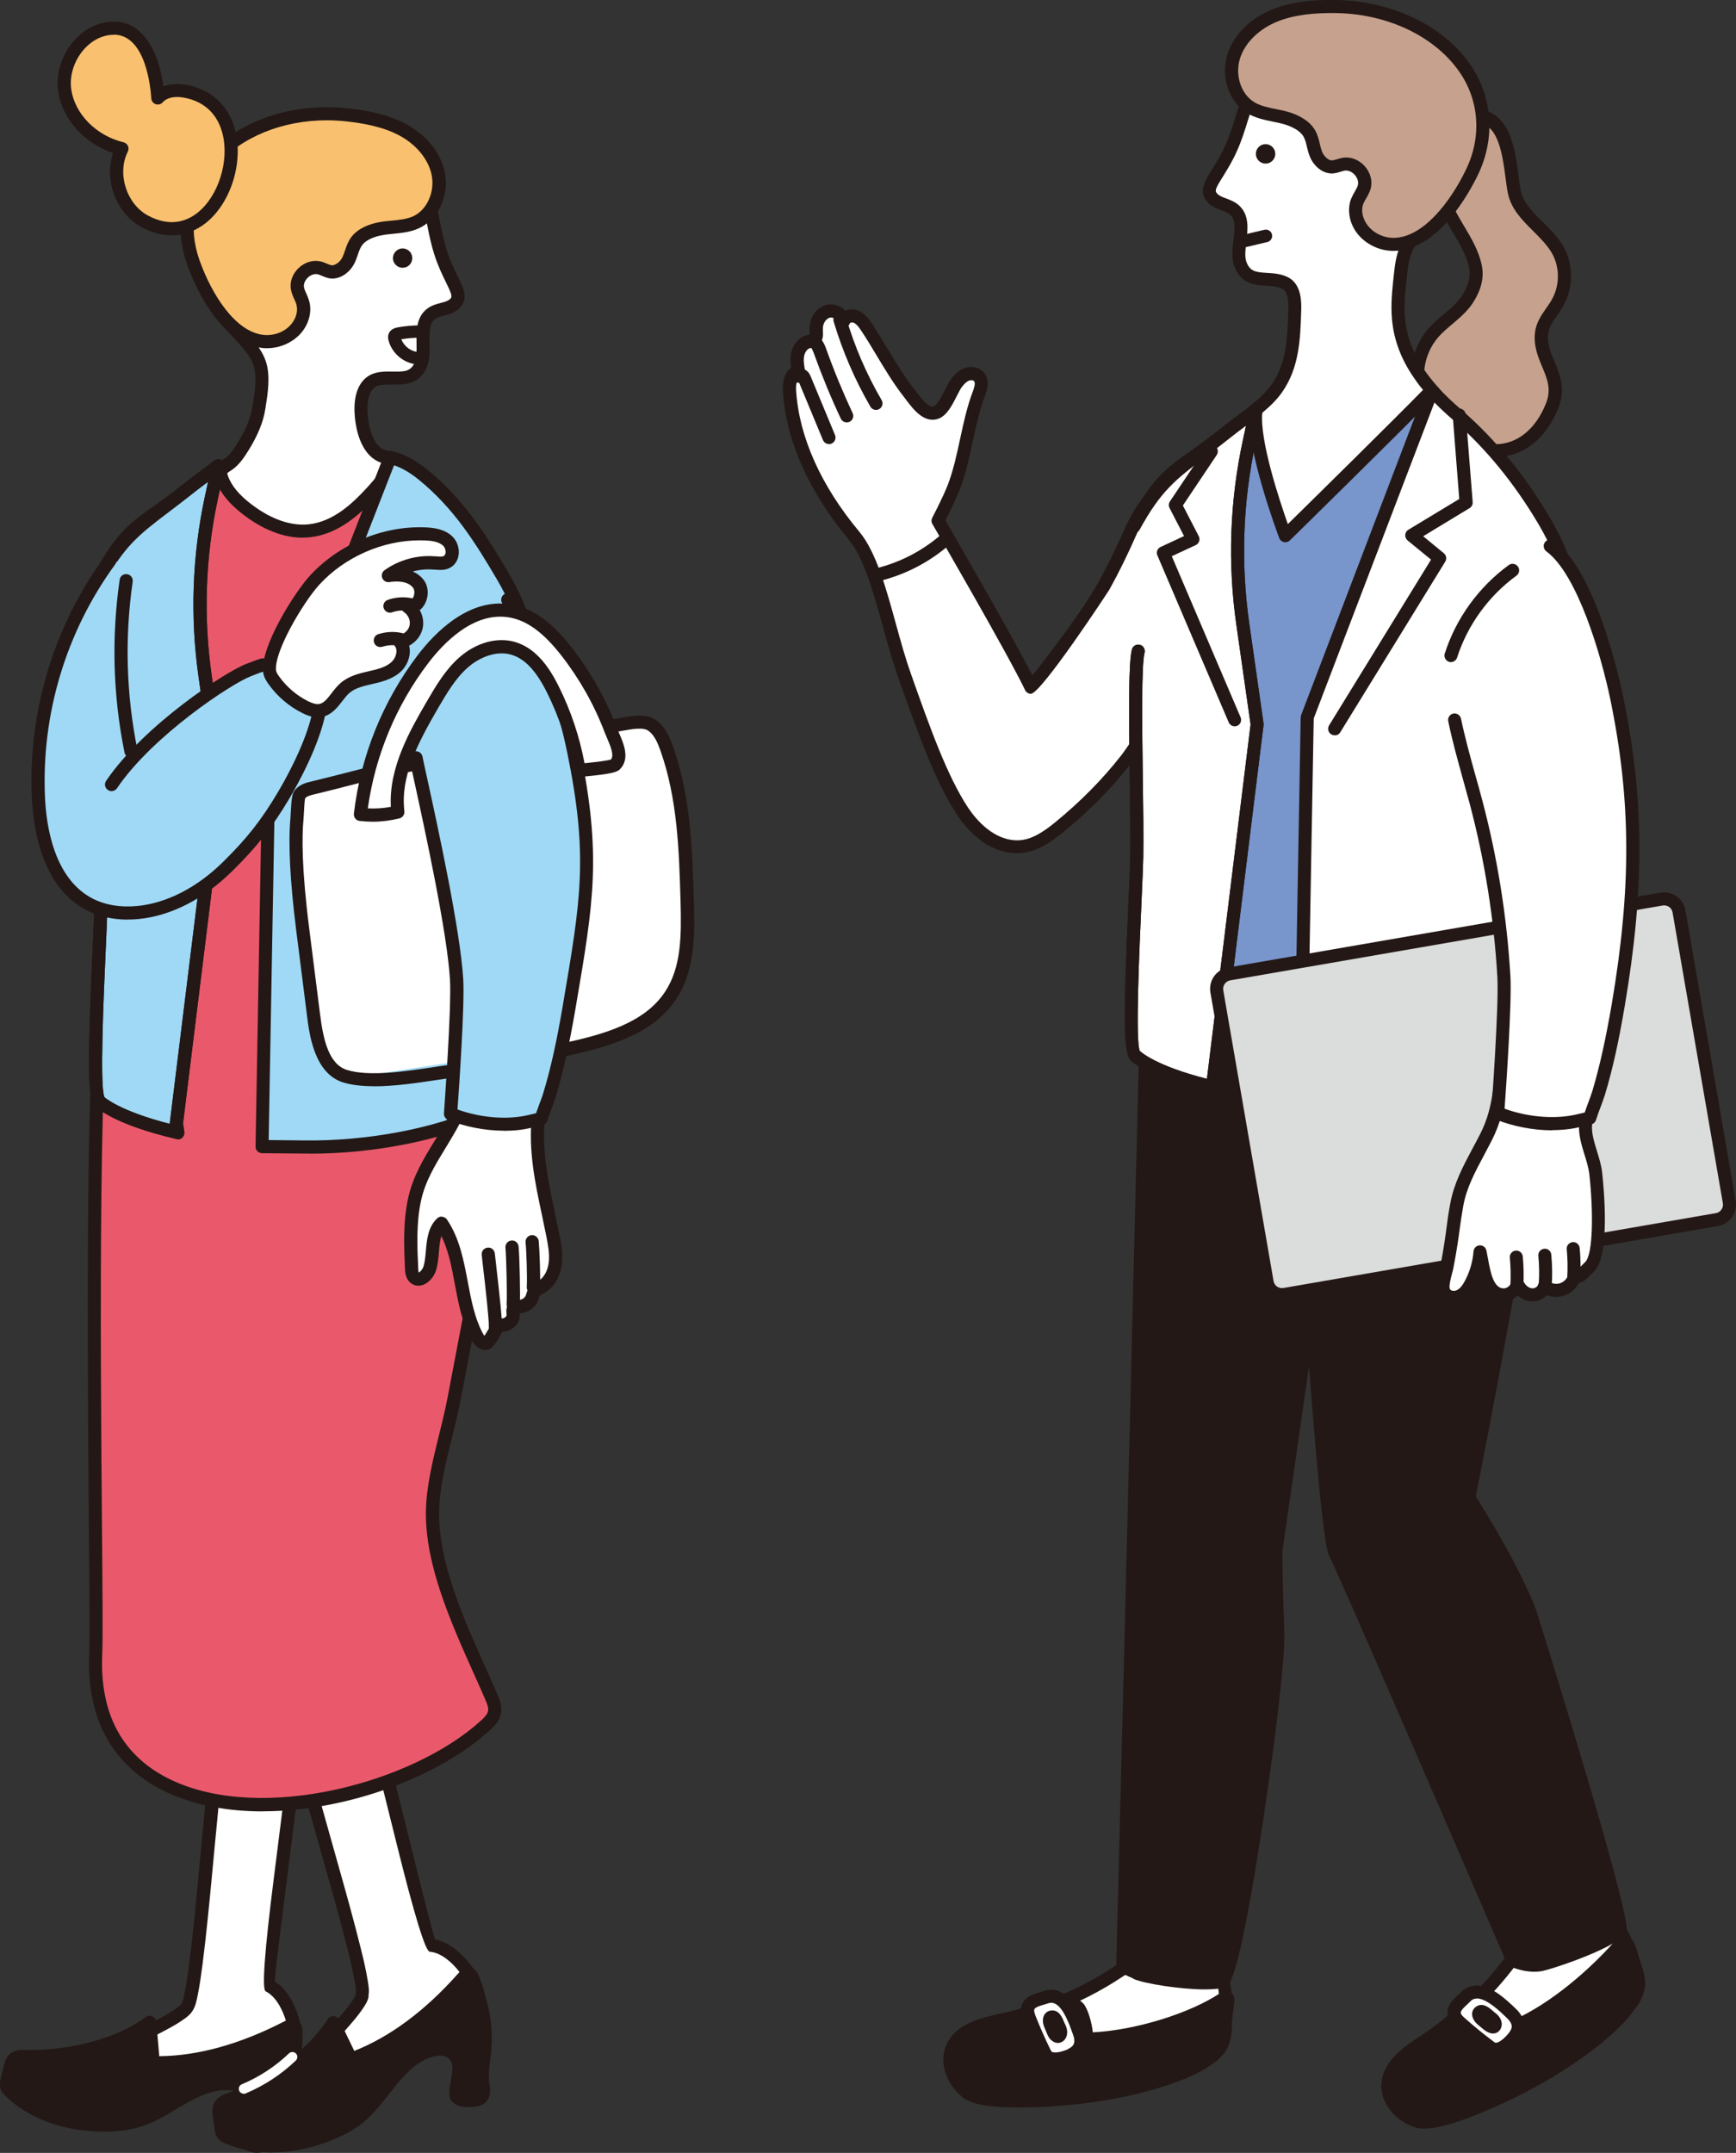
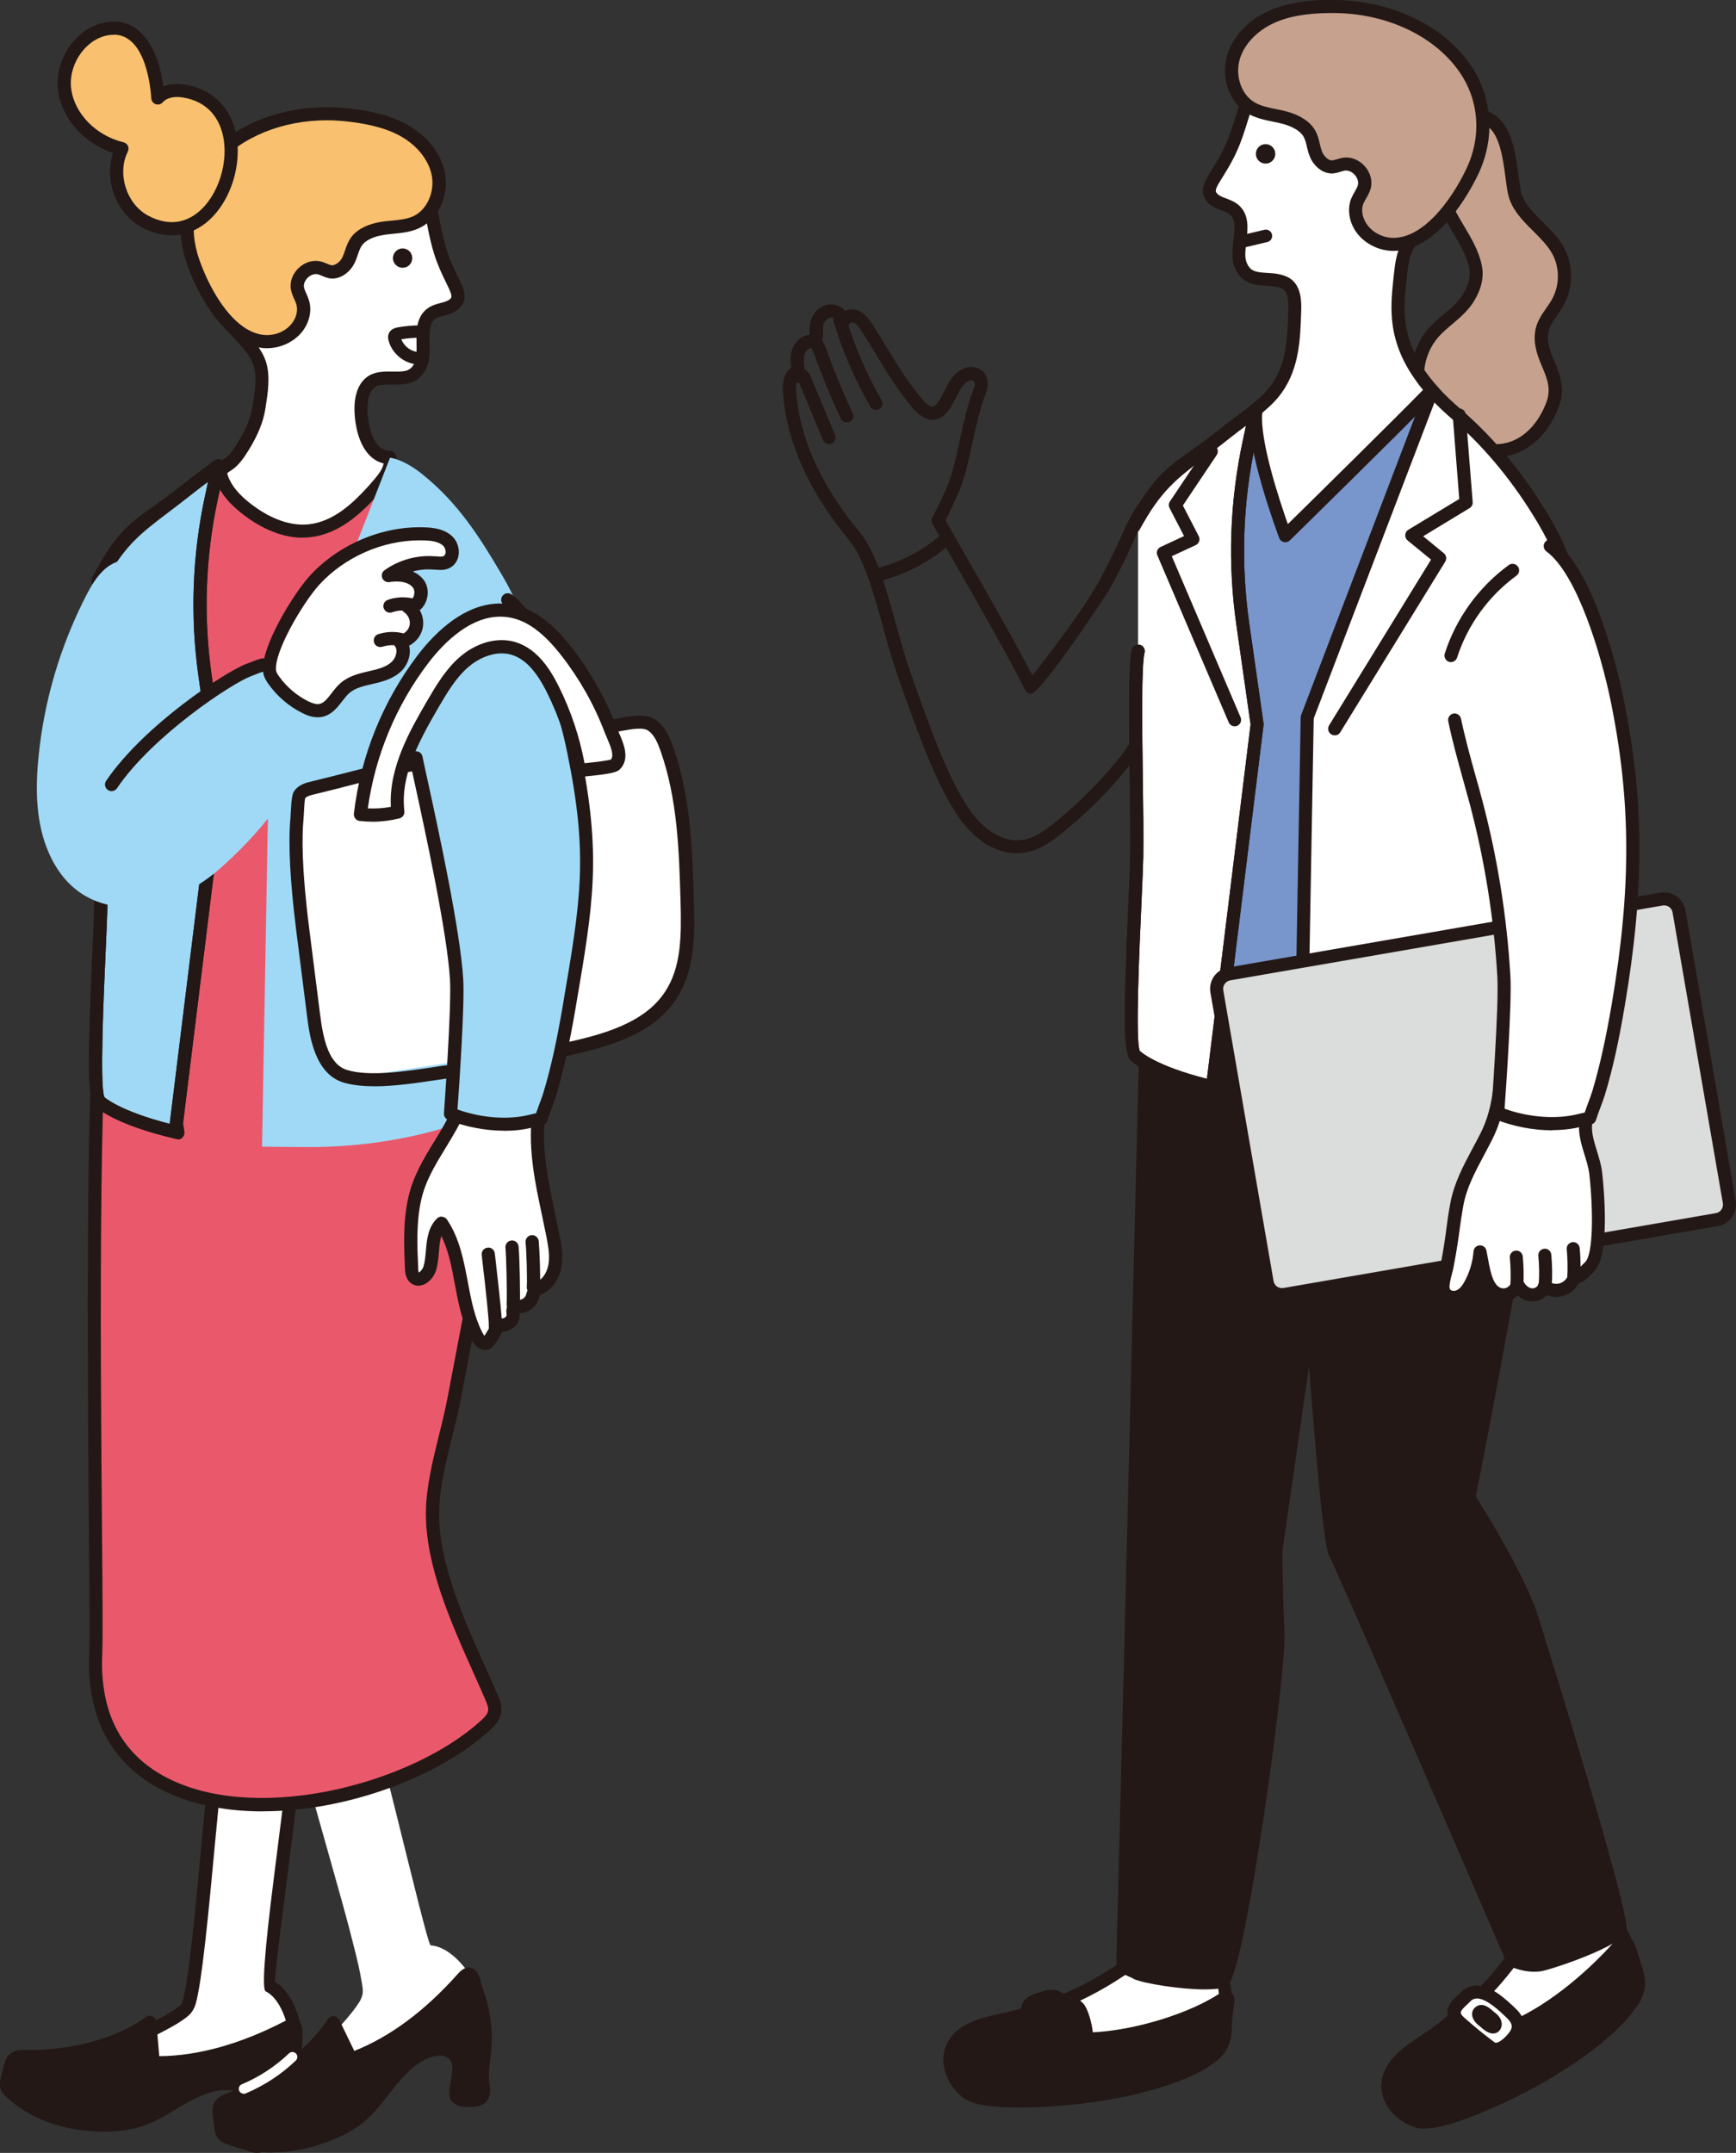
<svg xmlns="http://www.w3.org/2000/svg" id="_レイヤー_2" viewBox="0 0 178.46 221.21">
  <rect x="0" y="0" width="178.46" height="221.21" fill="#333333" stroke="none" />
  <defs>
    <style>.cls-1{fill:#f9c06f;}.cls-2{fill:#ea596b;}.cls-3{fill:#fff;}.cls-4{fill:#9fd9f6;}.cls-5{fill:#dbdcdc;}.cls-6{fill:#c6a18d;}.cls-7{fill:#231815;}.cls-8{fill:#7895cc;}</style>
  </defs>
  <g id="text">
    <g>
      <g>
        <path class="cls-3" d="M62.71,74.62c1.25-.1,3.29-.85,4.37-.07,.75,.55,1.15,1.45,1.46,2.32,1.79,5.01,1.96,10.43,2.12,15.75,.1,3.31,.13,6.85-1.68,9.62-2.32,3.55-6.88,4.73-11.03,5.63-.58,.13-1.19,.25-1.77,.1-1.42-.36-1.92-2.09-2.15-3.54-1.18-7.5-1.66-15.1-1.42-22.69,.05-1.52,.14-3.08,.78-4.46,.78-1.68,1.97-2.31,3.68-2.34,1.89-.03,3.73-.18,5.65-.33Z" />
        <path class="cls-7" d="M56.75,108.72c-.24,0-.49-.02-.73-.09-2.09-.53-2.51-3.21-2.65-4.09-1.19-7.52-1.67-15.2-1.43-22.81,.05-1.65,.16-3.26,.84-4.73,.86-1.83,2.22-2.7,4.28-2.73,1.84-.03,3.64-.17,5.53-.32l.12,.67-.05-.67c.32-.03,.69-.1,1.08-.17,1.27-.24,2.72-.51,3.73,.23,.89,.65,1.34,1.65,1.7,2.64,1.84,5.16,2,10.65,2.16,15.96,.09,3.1,.2,6.96-1.79,10.01-2.41,3.69-6.98,4.95-11.45,5.92-.4,.09-.86,.19-1.34,.19Zm5.96-34.1v.68c-1.93,.16-3.75,.3-5.64,.33-1.55,.02-2.44,.59-3.07,1.95-.58,1.24-.67,2.69-.72,4.19-.24,7.53,.24,15.12,1.41,22.56,.28,1.8,.83,2.78,1.65,2.99,.44,.11,.98,0,1.45-.11,4.2-.91,8.47-2.07,10.6-5.34,1.63-2.49,1.67-5.65,1.57-9.23-.15-5.21-.31-10.59-2.08-15.55-.28-.78-.62-1.57-1.22-2-.55-.4-1.73-.17-2.69,0-.45,.08-.87,.16-1.23,.19h0l-.05-.67Z" />
        <g>
          <path class="cls-3" d="M37.24,205c-.05,.22-.14,.44-.29,.69-.84,1.34-2.09,2.56-3.09,3.79-.4,.49-.81,1.02-.85,1.65-.04,.69,.4,1.31,.88,1.81,.11,.12,.23,.23,.37,.31,1.08,.63,3.09-.54,4.01-1.03,1.41-.75,2.88-1.43,4.19-2.34,.95-.66,2.84-2.15,4.05-2.15,.69-.26,1.42-.5,1.98-.98,1.38-1.19,.36-3.14-.52-4.31-1.3-1.73-2.61-2.47-3.7-2.56-.44-.03-6.73-27.83-8.38-31.06-3.89-7.58-5.3,3.83-6.18,4.85-.76,.9,.78,4.84,1.02,5.77,.97,3.77,2.05,7.51,3.11,11.26,.9,3.2,1.82,6.39,2.62,9.62,.27,1.08,.53,2.16,.71,3.26,.1,.56,.18,.98,.08,1.42Z" />
-           <path class="cls-7" d="M35.01,214.1c-.39,0-.76-.08-1.1-.27-.21-.12-.37-.28-.51-.42-.76-.79-1.11-1.54-1.07-2.31,.05-.87,.6-1.55,1-2.04,.34-.41,.7-.82,1.07-1.24,.71-.8,1.44-1.63,1.97-2.48,.11-.17,.17-.32,.2-.47h0c.06-.29,0-.62-.07-1.08-.21-1.2-.48-2.33-.72-3.3-.72-2.91-1.55-5.86-2.36-8.7l-.85-3.02c-.85-2.99-1.72-6.09-2.51-9.15-.04-.17-.14-.46-.25-.81-.96-2.95-1.35-4.71-.63-5.56,.13-.18,.39-1.09,.6-1.82,.73-2.53,1.63-5.67,3.48-5.85,1.45-.14,2.53,1.61,3.22,2.95,1,1.96,3.46,11.84,5.62,20.57,1.1,4.42,2.23,8.99,2.62,10.18,.99,.19,2.34,.86,3.78,2.77,1.62,2.16,1.77,4.06,.42,5.23-.58,.5-1.27,.76-1.93,1l-.25,.09c-.08,.03-.16,.04-.24,.04-.82,0-2.38,1.11-3.21,1.71l-.45,.32c-1.02,.71-2.14,1.28-3.21,1.84-.35,.18-.7,.36-1.04,.54l-.2,.11c-.88,.47-2.2,1.19-3.37,1.19Zm2.89-8.96c-.06,.3-.19,.6-.38,.9-.59,.95-1.36,1.82-2.11,2.66-.36,.4-.71,.8-1.03,1.2-.37,.45-.67,.86-.7,1.26-.02,.37,.21,.81,.69,1.3,.07,.07,.15,.15,.22,.19,.68,.4,2.47-.57,3.14-.93l.21-.11c.35-.19,.7-.37,1.06-.55,1.04-.53,2.11-1.09,3.06-1.75l.43-.31c1.39-1,2.73-1.89,3.86-1.96l.15-.06c.58-.21,1.12-.42,1.52-.76,1.06-.91-.08-2.67-.62-3.39-1.05-1.4-2.19-2.21-3.22-2.29q-.67-.05-3.42-11.15c-1.93-7.79-4.58-18.46-5.51-20.28-1.12-2.18-1.75-2.22-1.88-2.22-.93,.09-1.9,3.44-2.31,4.87-.38,1.33-.58,1.99-.87,2.32-.22,.36,.08,1.8,.88,4.26,.13,.39,.23,.7,.28,.9,.78,3.05,1.66,6.14,2.5,9.12l.85,3.02c.81,2.86,1.64,5.81,2.37,8.75,.25,.99,.53,2.15,.72,3.31,.11,.65,.19,1.13,.08,1.67h0Z" />
        </g>
        <g>
          <path class="cls-7" d="M34.76,208.86c-.17-.35-.34-.69-.51-1.04-1.85,2.93-5.92,6.22-10.86,7.96-.34,.12-.67,.34-.81,.67-.09,.21-.08,.46-.06,.69,.05,.54,.12,1.08,.21,1.62,.03,.19,.07,.39,.19,.54,.12,.15,.31,.24,.49,.32,3.25,1.37,7.02,1.01,10.31-.27,1.13-.44,2.22-.99,3.16-1.75,1.34-1.08,2.31-2.54,3.4-3.87s2.4-2.59,4.06-3.05c.63-.17,1.34-.21,1.91,.11,1.64,.95,.62,2.92,.6,4.36,0,.43,.54,.64,.97,.66,1.38,.07,2.07-.13,1.83-1.48-.22-1.29,.04-2.39,.17-3.7,.17-1.8-.07-3.83-.65-5.54-.56-1.65-.62-2.96-1.61-1.84-3.16,3.55-6.98,6.7-11.49,8.33l-1.31-2.7Z" />
          <path class="cls-7" d="M27.96,221.17c-1.7,0-3.33-.31-4.8-.93-.18-.08-.52-.22-.76-.52-.23-.29-.29-.63-.32-.84-.1-.56-.17-1.11-.22-1.68-.03-.3-.04-.66,.11-1.01,.2-.47,.63-.84,1.21-1.04,4.42-1.56,8.55-4.57,10.51-7.68,.13-.21,.35-.33,.61-.31,.24,.01,.46,.16,.57,.38l.51,1.04h0s1.04,2.15,1.04,2.15c3.69-1.46,7.27-4.12,10.65-7.92,.19-.21,.68-.77,1.32-.62,.68,.15,.89,.87,1.15,1.79,.08,.28,.17,.58,.28,.9,.61,1.79,.86,3.91,.68,5.82-.03,.34-.07,.66-.11,.97-.11,.91-.21,1.69-.06,2.55,.13,.76,.02,1.32-.33,1.71-.53,.59-1.42,.6-2.21,.56-.95-.05-1.62-.6-1.61-1.34,0-.45,.09-.91,.17-1.37,.24-1.36,.28-1.99-.44-2.41-.42-.24-.98-.16-1.39-.05-1.24,.34-2.39,1.21-3.72,2.83-.27,.33-.53,.67-.8,1-.81,1.03-1.64,2.1-2.7,2.96-.88,.71-1.97,1.32-3.34,1.85-2.04,.8-4.08,1.2-6.02,1.2Zm6.19-12.01c-2.29,3-6.29,5.78-10.53,7.27-.2,.07-.37,.19-.41,.3-.03,.07-.01,.27,0,.36,.05,.52,.11,1.05,.2,1.56,.01,.06,.04,.2,.06,.24,.02,.02,.09,.06,.21,.11,2.82,1.19,6.3,1.09,9.8-.28,1.23-.48,2.21-1.02,2.98-1.65,.94-.76,1.69-1.72,2.48-2.74,.27-.35,.54-.69,.82-1.03,.94-1.14,2.42-2.73,4.4-3.27,.94-.26,1.77-.19,2.43,.18,1.61,.93,1.31,2.6,1.09,3.81-.07,.37-.13,.73-.15,1.04,.07,.03,.18,.07,.33,.08,.92,.04,1.09-.07,1.13-.11,.02-.03,.07-.19,0-.58-.18-1.06-.07-1.98,.05-2.95,.04-.3,.08-.61,.11-.93,.16-1.73-.06-3.64-.62-5.26-.12-.34-.21-.67-.3-.96-.06-.2-.13-.43-.19-.62-3.7,4.15-7.65,7.01-11.74,8.49-.32,.12-.69-.03-.84-.34l-1.32-2.71Z" />
        </g>
        <g>
          <path class="cls-3" d="M19.21,206.25c-.12,.19-.29,.36-.52,.53-1.27,.95-2.87,1.63-4.25,2.42-.55,.31-1.13,.66-1.38,1.23-.28,.63-.1,1.36,.16,2,.06,.15,.13,.3,.23,.42,.78,.98,3.08,.61,4.11,.49,1.59-.19,3.2-.29,4.75-.67,1.13-.27,3.43-.98,4.55-.54,.74,0,1.5,.05,2.2-.2,1.71-.61,1.47-2.79,1.08-4.2-.59-2.08-1.54-3.25-2.53-3.72-.4-.19,3.79-28.38,3.41-31.99-.88-8.47-6.33,1.65-7.51,2.29-1.03,.56-1.02,4.79-1.13,5.75-.46,3.87-.8,7.75-1.17,11.63-.31,3.31-.62,6.62-1.04,9.92-.14,1.1-.29,2.21-.51,3.3-.11,.56-.19,.98-.43,1.35Z" />
          <path class="cls-7" d="M15.54,214.19c-1.02,0-2.04-.19-2.62-.92-.15-.19-.24-.39-.32-.58-.42-1.01-.47-1.84-.16-2.54,.36-.8,1.12-1.23,1.67-1.54,.46-.26,.95-.52,1.44-.77,.95-.49,1.93-1,2.73-1.6,.16-.12,.27-.23,.36-.36,.16-.25,.23-.58,.32-1.03,.24-1.18,.39-2.29,.52-3.34,.38-2.96,.67-5.99,.94-8.93l.29-3.09c.29-3.12,.6-6.35,.97-9.52,.02-.18,.04-.48,.06-.85,.17-3.1,.45-4.88,1.43-5.41,.18-.12,.76-.88,1.22-1.48,1.59-2.09,3.57-4.69,5.36-4.19,1.41,.4,1.78,2.42,1.93,3.91,.23,2.19-1.06,12.29-2.19,21.2-.58,4.53-1.17,9.19-1.24,10.45,.85,.53,1.88,1.65,2.53,3.95,.73,2.6,.19,4.43-1.5,5.02-.73,.26-1.46,.25-2.16,.24h-.27c-.08,0-.16-.02-.24-.05-.77-.3-2.62,.18-3.62,.43l-.53,.13c-1.21,.29-2.46,.42-3.66,.55-.39,.04-.78,.08-1.16,.13l-.22,.03c-.53,.07-1.2,.15-1.88,.15Zm13.73-44.86c-.96,0-2.93,2.59-3.79,3.73-.84,1.1-1.26,1.64-1.65,1.85-.33,.26-.58,1.7-.72,4.29-.02,.41-.04,.74-.06,.94-.37,3.15-.68,6.37-.97,9.48l-.29,3.09c-.28,2.94-.57,5.98-.95,8.97-.14,1.07-.29,2.21-.52,3.35-.13,.64-.23,1.12-.53,1.59,0,0,0,0,0,0-.17,.26-.39,.49-.68,.7-.89,.67-1.93,1.2-2.93,1.72-.48,.25-.95,.49-1.4,.74-.51,.29-.94,.56-1.1,.92-.15,.34-.09,.83,.17,1.46,.04,.1,.09,.2,.13,.26,.49,.62,2.51,.36,3.27,.27l.23-.03c.39-.05,.79-.09,1.18-.13,1.16-.12,2.36-.25,3.49-.52l.51-.13c1.66-.43,3.23-.78,4.32-.43h.16c.61,0,1.19,.02,1.69-.16,1.32-.47,.89-2.52,.65-3.38-.48-1.68-1.25-2.85-2.17-3.3q-.6-.29,.84-11.64c1.01-7.96,2.4-18.85,2.19-20.89-.25-2.43-.84-2.71-.95-2.75-.04-.01-.08-.02-.12-.02Zm-10.06,36.92h0Z" />
        </g>
        <g>
          <path class="cls-7" d="M15.51,208.96c-.03-.38-.06-.77-.1-1.15-2.78,2.06-7.77,3.66-13,3.5-.36-.01-.75,.07-1,.33-.16,.17-.24,.4-.3,.62-.15,.52-.28,1.05-.39,1.58-.04,.19-.07,.39-.02,.57,.06,.19,.2,.34,.34,.47,2.53,2.45,6.19,3.48,9.71,3.47,1.21,0,2.43-.12,3.58-.49,1.64-.52,3.07-1.53,4.57-2.38s3.18-1.55,4.89-1.38c.65,.07,1.33,.29,1.74,.8,1.19,1.48-.48,2.94-1.01,4.28-.16,.4,.27,.79,.67,.96,1.26,.56,1.97,.63,2.24-.72,.26-1.28,.9-2.21,1.49-3.39,.81-1.62,1.32-3.6,1.4-5.4,.07-1.74,.5-2.98-.83-2.3-4.23,2.17-8.93,3.72-13.72,3.61-.08-1-.17-2-.25-2.99Z" />
          <path class="cls-7" d="M26.46,221.21c-.52,0-1.06-.22-1.56-.44-.87-.39-1.29-1.14-1.02-1.83,.17-.41,.41-.82,.65-1.21,.72-1.18,.98-1.76,.46-2.4-.3-.37-.86-.5-1.28-.55-1.29-.13-2.67,.27-4.49,1.29-.37,.21-.74,.43-1.11,.65-1.12,.67-2.29,1.37-3.59,1.78-1.08,.35-2.32,.52-3.78,.52h-.05c-4.09,0-7.68-1.3-10.13-3.66-.14-.14-.4-.39-.52-.76-.11-.36-.04-.7,0-.9,.11-.55,.25-1.1,.4-1.64,.07-.23,.18-.61,.47-.91,.35-.36,.88-.56,1.5-.53,4.69,.15,9.62-1.17,12.58-3.37,.2-.15,.46-.17,.68-.07,.22,.1,.37,.32,.4,.56l.1,1.15h0s.2,2.38,.2,2.38c3.97-.03,8.27-1.22,12.79-3.54,.25-.13,.91-.47,1.46-.1,.58,.39,.51,1.14,.43,2.09-.03,.29-.05,.61-.07,.94-.08,1.89-.61,3.96-1.47,5.67-.15,.3-.3,.59-.45,.87-.43,.8-.81,1.5-.98,2.36-.15,.75-.45,1.24-.92,1.48-.22,.12-.46,.16-.7,.16Zm-1.28-1.86c.05,.05,.15,.13,.28,.19,.84,.38,1.05,.33,1.09,.31,.03-.02,.14-.15,.22-.54,.21-1.06,.65-1.87,1.12-2.73,.14-.27,.29-.54,.44-.83,.77-1.55,1.26-3.42,1.33-5.13,.01-.36,.04-.7,.07-1,.02-.2,.04-.45,.05-.65-4.95,2.53-9.65,3.78-14.02,3.67-.35,0-.63-.28-.66-.62l-.25-3c-3.22,1.97-7.95,3.12-12.44,2.97-.22,0-.41,.04-.49,.13-.05,.06-.11,.25-.14,.34-.15,.5-.27,1.01-.37,1.53-.01,.06-.04,.2-.03,.25,.01,.02,.07,.08,.16,.18,2.19,2.12,5.45,3.28,9.19,3.28h.05c1.32,0,2.43-.15,3.37-.46,1.15-.37,2.2-.99,3.31-1.66,.38-.23,.75-.45,1.14-.67,1.29-.73,3.24-1.67,5.29-1.46,.97,.1,1.73,.46,2.2,1.05,1.16,1.45,.28,2.9-.36,3.95-.2,.32-.39,.63-.51,.92Z" />
        </g>
        <g>
          <path class="cls-2" d="M11.65,98.09c-3.11,.69-1.53,65.69-1.81,71.77-.97,21.21,28.84,17.66,40.06,7.43,.41-.37,.83-.79,.94-1.33,.11-.55-.11-1.1-.33-1.61-2.44-5.67-6.09-12.63-6.04-18.92,.03-3.79,1.55-8.08,2.24-11.8,1.65-8.89,3.67-17.95,4.28-27,.6-8.97-1.34-19.88-1.34-19.88,0,0-37.99,1.34-37.99,1.34Z" />
          <path class="cls-7" d="M27.03,186.12c-3.58,0-7-.61-9.92-1.98-3.84-1.8-8.34-5.75-7.94-14.31,.07-1.48,.02-6.69-.04-13.3-.43-49.71,.42-58.66,2.38-59.1,.04,0,.08-.01,.12-.02,.12,0,37.99-1.34,37.99-1.34,.36-.02,.63,.23,.69,.56,.02,.11,1.95,11.1,1.35,20.04-.49,7.29-1.91,14.66-3.28,21.78-.34,1.77-.68,3.54-1.01,5.3-.24,1.27-.56,2.57-.9,3.95-.65,2.61-1.31,5.3-1.33,7.73-.04,5.17,2.51,10.87,4.77,15.9,.42,.94,.83,1.86,1.22,2.75,.22,.52,.53,1.24,.37,2.01-.15,.74-.67,1.26-1.14,1.69-5.3,4.83-14.74,8.33-23.32,8.33ZM11.9,98.76c-1.9,3.08-1.56,41.32-1.42,57.76,.06,6.89,.1,11.86,.03,13.37-.29,6.28,2.12,10.66,7.17,13.03,9.31,4.37,24.72,.29,31.76-6.13,.33-.3,.66-.62,.73-.97,.07-.33-.09-.74-.29-1.21-.38-.88-.79-1.79-1.21-2.73-2.31-5.16-4.93-11.01-4.89-16.47,.02-2.59,.71-5.37,1.37-8.05,.34-1.36,.65-2.64,.88-3.87,.33-1.76,.67-3.53,1.01-5.31,1.36-7.08,2.78-14.4,3.26-21.61,.51-7.62-.85-16.77-1.23-19.14-30.42,1.07-36.1,1.27-37.17,1.31Z" />
        </g>
        <path class="cls-2" d="M18.28,111.76c2.06,.48,4.61,.93,7.76,1.29,1,.12,2.13,.18,3.35,.19l9.08-.07,2.14-65.66-18.16,.32s-7.12,14.14-8.14,17.21c-1.02,3.07,.13,45.71,.13,45.71l3.85,2.35v-1.34Z" />
        <g>
          <path class="cls-3" d="M38.76,14.33c2.07,.92,3.87,2.54,4.74,4.63,.94,2.23,1.07,4.66,1.8,6.97,1.01,3.16,2.52,4.3,1.4,5.3-.63,.57-1.63,.48-2.33,.97-1.55,1.1-.41,3.82-1.14,5.36-.88,1.84-2.67,1.05-4.26,1.34-2.03,.37-2.03,3.01-1.69,4.79,.31,1.64,1.13,3.28,2.8,3.31,.24,.97-.44,1.91-1.1,2.67-.27,.31-.54,.63-.83,.94-1.75,1.91-3.81,3.64-6.34,3.92-2.29,.25-4.55-.78-6.38-2.17-1.11-.84-2.14-1.87-2.63-3.18-.36-.96,.11-1.1,.73-1.54,.62-.43,1.11-1.2,1.5-1.84,.7-1.14,1.36-2.51,1.57-3.84,.22-1.42,.55-3.25,.09-4.64-.55-1.65-2.22-2.98-3.28-4.32-1.23-1.57-2.22-3.37-2.62-5.33-.44-2.15-.13-4.53,1.11-6.37,1.27-1.88,2.31-3.5,4.16-4.95,3.19-2.5,7.76-3.64,11.69-2.4,.34,.11,.68,.23,1,.38Z" />
          <path class="cls-7" d="M31.13,55.25c-2.46,0-4.64-1.24-6.09-2.35-1.46-1.11-2.39-2.25-2.86-3.48-.51-1.35,.26-1.86,.77-2.2l.2-.13c.5-.35,.92-1,1.31-1.64,.82-1.33,1.31-2.54,1.48-3.59l.04-.23c.21-1.31,.47-2.93,.08-4.09-.33-1.01-1.2-1.93-2.04-2.83-.4-.43-.8-.86-1.14-1.29-1.44-1.83-2.36-3.71-2.75-5.61-.51-2.48-.07-4.99,1.21-6.88l.22-.32c1.21-1.8,2.26-3.35,4.08-4.78,3.54-2.77,8.37-3.76,12.31-2.52,.36,.12,.72,.25,1.07,.41,2.34,1.04,4.2,2.86,5.09,4.99,.56,1.34,.85,2.74,1.12,4.09,.2,.97,.4,1.98,.7,2.93,.36,1.12,.78,1.98,1.13,2.68,.63,1.27,1.17,2.36,.08,3.34-.46,.41-1.01,.56-1.5,.68-.34,.09-.66,.17-.89,.33-.58,.41-.61,1.22-.59,2.5,.02,.9,.03,1.83-.34,2.6-.81,1.69-2.27,1.66-3.46,1.65-.45,0-.88-.01-1.28,.06-.38,.07-.66,.25-.87,.55-.46,.67-.56,1.96-.28,3.45,.2,1.02,.73,2.74,2.15,2.76,.31,0,.57,.22,.64,.52,.3,1.25-.46,2.36-1.24,3.27-.27,.32-.55,.64-.84,.95-1.61,1.76-3.83,3.81-6.76,4.13-.26,.03-.52,.04-.78,.04Zm-7.77-6.64s0,.09,.09,.34c.37,.99,1.16,1.93,2.41,2.88,1.41,1.07,3.56,2.29,5.9,2.04,2.48-.27,4.46-2.12,5.91-3.7,.28-.3,.55-.61,.81-.92,.44-.51,.87-1.09,.96-1.63-1.4-.33-2.41-1.67-2.82-3.78-.21-1.09-.42-3.13,.49-4.46,.42-.61,1-.98,1.74-1.12,.53-.1,1.04-.09,1.54-.08,1.21,.02,1.81-.01,2.22-.89,.23-.49,.22-1.22,.21-1.99-.02-1.3-.05-2.77,1.16-3.63,.42-.3,.9-.43,1.32-.54,.39-.1,.73-.19,.94-.38,.27-.24,.26-.4-.39-1.73-.36-.73-.81-1.65-1.2-2.86-.33-1.02-.54-2.06-.74-3.07-.27-1.35-.53-2.63-1.04-3.84-.76-1.82-2.36-3.37-4.39-4.27h0c-.3-.13-.62-.25-.93-.35-3.53-1.11-7.87-.21-11.07,2.29-1.65,1.29-2.65,2.77-3.8,4.47l-.22,.32c-1.08,1.59-1.45,3.73-1.01,5.85,.35,1.69,1.19,3.39,2.49,5.05,.31,.4,.68,.8,1.06,1.2,.94,1,1.9,2.04,2.33,3.33,.49,1.47,.2,3.28-.03,4.73l-.04,.23c-.19,1.23-.75,2.61-1.66,4.09-.47,.76-.98,1.54-1.69,2.04l-.22,.15c-.13,.09-.31,.2-.34,.26h0Z" />
        </g>
        <g>
          <path class="cls-1" d="M35.68,11.8c1.98,.22,3.98,.59,5.73,1.53,1.75,.94,3.24,2.54,3.65,4.49,.41,1.95-.48,4.2-2.29,5.03-1.15,.52-2.48,.43-3.73,.68-.85,.17-1.83,.54-2.36,1.26-.62,.83-.54,1.87-1.34,2.63-.33,.31-.76,.56-1.22,.53-.44-.03-.82-.29-1.24-.41-1.19-.33-2.51,.89-2.29,2.1,.09,.51,.4,.96,.54,1.46,.25,.88-.04,1.86-.62,2.58-.82,1.02-2.2,1.54-3.5,1.39-3.6-.41-6.04-5.09-7.12-8.08-1.3-3.61-.68-7.53,1.86-10.44,3.37-3.87,8.97-5.3,13.93-4.76Z" />
          <path class="cls-7" d="M27.44,35.78c-.17,0-.34,0-.51-.03-4.46-.51-7.01-6.65-7.68-8.52-1.41-3.91-.67-8.07,1.99-11.12,3.22-3.7,8.78-5.61,14.51-4.98h0c1.75,.19,4.01,.55,5.98,1.61,2.11,1.14,3.57,2.94,3.99,4.94,.5,2.38-.65,4.86-2.67,5.78-.85,.39-1.74,.47-2.6,.56-.43,.04-.86,.08-1.27,.17-.53,.1-1.48,.37-1.95,1-.21,.28-.32,.61-.45,.99-.19,.56-.4,1.19-.98,1.73-.52,.49-1.13,.74-1.72,.71-.38-.02-.7-.16-.99-.28-.13-.05-.26-.11-.39-.15-.33-.09-.73,.03-1.04,.32-.31,.29-.47,.67-.41,1.01,.04,.21,.14,.43,.25,.67,.11,.24,.21,.48,.28,.73,.3,1.03,.01,2.26-.74,3.19-.84,1.04-2.21,1.67-3.6,1.67Zm6.16-23.42c-4.55,0-8.77,1.7-11.34,4.64-2.33,2.67-2.98,6.32-1.74,9.77,1.25,3.48,3.64,7.31,6.56,7.64,1.1,.12,2.24-.32,2.9-1.15,.48-.6,.67-1.35,.49-1.97-.05-.19-.14-.37-.22-.55-.13-.29-.27-.61-.34-.98-.15-.8,.16-1.64,.82-2.25,.66-.61,1.53-.84,2.31-.63,.19,.05,.38,.13,.56,.21,.21,.09,.39,.16,.53,.17,.19,.01,.47-.12,.72-.35,.33-.31,.46-.71,.62-1.18,.14-.43,.31-.91,.64-1.36,.7-.94,1.9-1.35,2.77-1.52,.46-.09,.93-.14,1.4-.18,.79-.08,1.53-.15,2.18-.44,1.44-.65,2.27-2.53,1.91-4.27-.33-1.59-1.57-3.1-3.3-4.03-1.77-.95-3.86-1.28-5.48-1.46-.67-.07-1.34-.11-2.01-.11Z" />
        </g>
        <path class="cls-7" d="M41.39,27.51s-.07,0-.1,0c-.55-.06-.95-.55-.89-1.09,0,0,0,0,0,0,.06-.55,.56-.95,1.09-.89,.27,.03,.5,.16,.67,.36,.17,.21,.24,.47,.22,.73-.03,.26-.15,.5-.36,.67-.18,.15-.4,.22-.63,.22Z" />
        <g>
          <path class="cls-4" d="M40.1,47.02l-12.47,31.95-.69,38.85,4.37,.04c6.5,.08,13.55-1.23,18.42-3.49,.43-.2,.89-.44,1.11-.86,.19-.35,.19-.76,.19-1.15-.03-5.76,.26-26.43,1.69-32.04,.67-2.61,1.92-5.43,2.04-8.13,.22-4.91-.63-8.82-3.11-13.03-2.36-4.02-4.54-7.44-8.17-10.38-2-1.63-3.38-1.75-3.38-1.75Z" />
-           <path class="cls-7" d="M31.86,118.53c-.19,0-.37,0-.56,0l-4.36-.04c-.18,0-.35-.08-.48-.2-.13-.13-.19-.3-.19-.48l.69-38.85c0-.08,.02-.16,.05-.23l12.47-31.95c.11-.28,.39-.45,.69-.43,.16,.01,1.64,.19,3.75,1.9,3.75,3.05,5.99,6.59,8.33,10.56,2.48,4.21,3.43,8.22,3.2,13.4-.09,1.92-.71,3.86-1.31,5.74-.28,.88-.55,1.71-.76,2.53-1.37,5.36-1.7,25.23-1.67,31.87,0,.41,0,.97-.27,1.48-.33,.6-.9,.9-1.42,1.15-4.76,2.21-11.66,3.56-18.15,3.56Zm-4.23-1.39l3.68,.04c6.44,.08,13.41-1.24,18.13-3.43,.34-.16,.68-.33,.8-.57,.11-.2,.11-.53,.11-.82-.03-4.97,.2-26.3,1.71-32.21,.22-.86,.5-1.75,.78-2.61,.57-1.79,1.16-3.64,1.24-5.39,.22-4.9-.68-8.69-3.02-12.66-2.27-3.86-4.44-7.29-8.01-10.2-1.12-.91-2.02-1.31-2.54-1.48l-12.21,31.28-.68,38.05Z" />
        </g>
        <g>
          <path class="cls-4" d="M10.52,72.26c-.53,2.06-.07,15.01-.16,20.78-.06,3.7-1.08,19.17-.16,20.1,.32,.33,2.25,1.88,8.08,3.23l-.14-.95,4.41-35.76-1.45-10.14c-.88-6.14-.66-12.39,.65-18.46l.7-3.23c-.96,.78-2,1.49-2.88,2.19-4.84,3.88-6.27,3.73-9.04,8.82v13.41Z" />
          <path class="cls-7" d="M18.28,117.05c-.05,0-.1,0-.15-.02-6.36-1.47-8.22-3.22-8.41-3.42-.7-.71-.74-4.13-.21-15.92,.09-2.02,.17-3.72,.18-4.66,.03-2,0-4.84-.04-7.86-.09-7.04-.12-11.76,.22-13.08,.09-.36,.46-.58,.82-.48,.36,.09,.58,.46,.48,.82-.33,1.25-.24,7.61-.18,12.73,.04,3.02,.08,5.88,.05,7.89-.01,.95-.09,2.66-.18,4.7-.2,4.52-.63,13.93-.12,14.99h0s1.52,1.41,6.72,2.74c0-.05,0-.1,0-.14l4.4-35.67-1.44-10.05c-.89-6.24-.67-12.53,.66-18.69l.31-1.43s-.06,.05-.09,.07c-.46,.34-.91,.67-1.32,1-1.34,1.07-2.39,1.82-3.33,2.49-2.4,1.7-3.6,2.56-5.54,6.12-.18,.33-.59,.45-.92,.27-.33-.18-.45-.59-.27-.92,2.09-3.84,3.46-4.81,5.95-6.58,.92-.65,1.96-1.39,3.27-2.44,.42-.34,.89-.68,1.36-1.03,.51-.38,1.02-.76,1.52-1.16,.22-.18,.54-.2,.78-.05,.24,.15,.37,.44,.31,.72l-.7,3.23c-1.3,6.01-1.51,12.14-.64,18.22l1.45,10.14c0,.06,0,.12,0,.18l-4.4,35.67,.13,.86c.03,.22-.05,.44-.21,.6-.13,.12-.29,.18-.46,.18Zm-7.54-4.31h0Z" />
        </g>
        <path class="cls-7" d="M18.28,117.05c-.05,0-.1,0-.15-.02-6.36-1.47-8.22-3.22-8.41-3.42-.7-.71-.74-4.13-.21-15.92,.09-2.02,.17-3.72,.18-4.66,.03-2,0-4.84-.04-7.86-.09-7.04-.12-11.76,.22-13.08,.09-.36,.46-.58,.82-.48,.36,.09,.58,.46,.48,.82-.33,1.25-.24,7.61-.18,12.73,.04,3.02,.08,5.88,.05,7.89-.01,.95-.09,2.66-.18,4.7-.2,4.52-.63,13.93-.12,14.99h0s1.52,1.41,6.72,2.74c0-.05,0-.1,0-.14l4.4-35.67-1.44-10.05c-.89-6.24-.67-12.53,.66-18.69l.31-1.43s-.06,.05-.09,.07c-.46,.34-.91,.67-1.32,1-1,.8-1.87,1.46-2.65,2.06-3.01,2.29-4.53,3.44-6.66,7.36-.18,.33-.59,.45-.92,.27-.33-.18-.45-.59-.27-.92,2.28-4.17,3.97-5.46,7.03-7.79,.77-.59,1.63-1.24,2.62-2.03,.42-.34,.89-.68,1.36-1.03,.51-.38,1.02-.76,1.52-1.16,.22-.18,.54-.2,.78-.05,.24,.15,.37,.44,.31,.72l-.7,3.23c-1.3,6.01-1.51,12.14-.64,18.22l1.45,10.14c0,.06,0,.12,0,.18l-4.4,35.67,.13,.86c.03,.22-.05,.44-.21,.6-.13,.12-.29,.18-.46,.18Zm-7.54-4.31h0Z" />
        <path class="cls-7" d="M50.79,116.79c-1.41,0-2.81-.27-4.1-.8-.35-.14-.51-.54-.37-.88,.14-.35,.54-.51,.88-.37,2.32,.96,5.08,.93,7.38-.08,.34-.15,.74,0,.89,.35,.15,.34,0,.74-.35,.89-1.35,.59-2.84,.89-4.34,.89Z" />
        <path class="cls-3" d="M49.45,109.72c-.7,.11-1.37,.43-1.83,.96-.49,.59-.92,1.54-.95,2.31-.02,.36,.06,.73,.08,1.09,.1,1.8-1.28,2.72-2.03,4.15-.84,1.59-1.71,3.19-2.1,4.96-.52,2.34-.42,4.77-.32,7.15,.01,.33,.05,.71,.29,.93,.55,.5,1.38-.25,1.59-.96,.45-1.56,.04-3.49,1.21-4.62,2.28,3.39,1.72,8.02,3.65,11.63,.21,.39,.58,.82,1,.68,.42-.13,.48-.69,.68-1.07,.31-.58,.94-.82,1.45-1.18,.52-.36,.78-1.17,1.28-1.42,.23-.12,.51-.16,.73-.3,.54-.35,.34-.95,.63-1.4,.2-.31,.71-.59,1-.83,.96-.78,1.08-2.19,1-3.43-.31-4.48-1.88-8.68-1.18-13.23,.24-1.6-.34-3.32-1.71-4.26-.48-.33-1.03-.56-1.58-.75-.8-.28-1.63-.5-2.48-.46-.14,0-.28,.02-.42,.04Z" />
        <path class="cls-7" d="M48.29,132.39s-.03,0-.04,0c-.37-.02-.65-.35-.63-.72,.06-.93,.05-1.86-.04-2.77-.04-.37,.24-.7,.61-.74,.38-.04,.7,.24,.74,.61,.1,.99,.11,1.99,.05,2.99-.02,.36-.32,.63-.67,.63Z" />
        <g>
          <path class="cls-3" d="M49.82,111.57c-.71,.15-1.38,.42-1.85,.96-.37,.42-.57,.96-.79,1.48-1.36,3.2-3.79,5.71-4.56,9.2-.52,2.34-.42,4.77-.32,7.15,.01,.33,.05,.71,.29,.93,.55,.5,1.38-.25,1.59-.96,.45-1.56,.04-3.49,1.21-4.62,2.28,3.39,1.72,8.02,3.65,11.63,.21,.39,.58,.82,1,.68,.23-.07,1.28-1.89,1.13-1.98,.63,.39,1.59-.16,1.58-.9,0-.26-.09-.56,.09-.74,.15-.15,.39-.13,.6-.14,.56-.04,1.07-.43,1.26-.95,.07-.19,.1-.39,.21-.56,.16-.24,.46-.35,.71-.5,.86-.49,1.34-1.48,1.45-2.46,.12-.98-.08-1.97-.27-2.94-.79-3.98-1.91-7.94-1.47-12.03,.08-.7,.18-1.45-.1-2.1-.31-.69-1.02-1.13-1.76-1.3s-1.5-.11-2.26-.05c-.46,.04-.94,.09-1.4,.18Z" />
          <path class="cls-7" d="M49.88,138.71c-.55,0-1.07-.38-1.44-1.07-.95-1.77-1.32-3.75-1.68-5.67-.33-1.78-.65-3.48-1.39-4.97-.15,.47-.2,1.03-.25,1.64-.05,.61-.11,1.24-.28,1.85-.18,.62-.73,1.36-1.45,1.56-.45,.13-.9,.03-1.24-.28-.47-.43-.5-1.06-.52-1.4-.1-2.28-.21-4.86,.34-7.32,.49-2.21,1.61-4.04,2.69-5.8,.69-1.12,1.39-2.28,1.92-3.51l.08-.18c.2-.48,.43-1.02,.83-1.48,.51-.58,1.24-.97,2.22-1.17,0,0,0,0,0,0,.49-.1,1-.15,1.48-.19,.76-.06,1.62-.13,2.46,.06,1.03,.24,1.86,.87,2.22,1.68,.34,.77,.25,1.59,.17,2.3l-.02,.14c-.35,3.26,.35,6.55,1.02,9.72,.15,.7,.3,1.4,.44,2.1,.19,.96,.41,2.05,.28,3.15-.15,1.31-.82,2.42-1.79,2.97l-.19,.1c-.1,.05-.26,.14-.29,.18-.02,.03-.04,.12-.06,.19-.02,.08-.04,.15-.07,.22-.28,.78-1.03,1.34-1.86,1.39,0,0-.04,0-.07,0,0,.07,0,.13,.01,.2,0,.59-.34,1.15-.89,1.46-.29,.17-.6,.26-.92,.24-.33,.71-.93,1.68-1.37,1.82-.12,.04-.24,.06-.36,.06Zm-4.49-13.69s.05,0,.07,0c.2,.02,.38,.13,.49,.29,1.3,1.93,1.72,4.2,2.14,6.41,.36,1.9,.7,3.7,1.54,5.28,.06,.11,.12,.2,.17,.25,.23-.34,.58-.95,.69-1.22,0-.13,.03-.25,.1-.37,.2-.32,.61-.42,.93-.22h0c.08,.05,.22,.03,.34-.04,.13-.07,.21-.18,.21-.27v-.14c-.03-.27-.07-.72,.29-1.08,.31-.32,.71-.33,.95-.34,.38-.02,.66-.23,.76-.51l.04-.14c.05-.16,.11-.36,.24-.56,.23-.34,.56-.51,.8-.63l.15-.08c.59-.34,1.01-1.06,1.11-1.95,.1-.88-.08-1.82-.26-2.73-.14-.69-.29-1.39-.43-2.08-.7-3.28-1.42-6.67-1.05-10.15l.02-.14c.07-.6,.13-1.17-.06-1.61-.19-.43-.67-.77-1.29-.92-.64-.15-1.36-.09-2.05-.03-.41,.03-.87,.08-1.31,.17h0c-.69,.15-1.16,.38-1.48,.74-.25,.29-.42,.69-.6,1.11l-.08,.19c-.56,1.32-1.3,2.52-2.01,3.69-1.07,1.75-2.08,3.4-2.52,5.39-.51,2.29-.4,4.78-.3,6.97,.01,.33,.05,.43,.07,.46,.07-.03,.38-.31,.48-.65,.14-.48,.19-1.02,.24-1.6,.1-1.13,.21-2.41,1.15-3.32,.13-.12,.3-.19,.47-.19Zm5.42,11.58s0,0,0,0h0s0,0,0,0Zm0,0s0,0,0,0c0,0,0,0,0,0Zm0,0s0,0,0,0c0,0,0,0,0,0Z" />
        </g>
        <path class="cls-7" d="M50.92,137.08s-.03,0-.04,0c-.37-.02-.65-.35-.63-.72,.04-.67-.37-4.32-.58-6.07-.07-.64-.13-1.13-.15-1.36-.04-.37,.24-.7,.61-.74,.38-.04,.7,.24,.74,.61,.02,.23,.08,.71,.15,1.34,.32,2.79,.63,5.58,.58,6.31-.02,.36-.32,.63-.67,.63Z" />
        <path class="cls-7" d="M52.75,134.72s-.03,0-.04,0c-.37-.02-.65-.35-.63-.72,.06-.94-.03-4.91-.12-5.8-.04-.37,.24-.7,.61-.74,.38-.04,.7,.24,.74,.61,.1,.98,.19,4.99,.13,6.02-.02,.36-.32,.63-.67,.63Z" />
        <path class="cls-7" d="M54.82,132.95s-.03,0-.04,0c-.37-.02-.65-.35-.63-.72,.06-.94-.03-3.68-.12-4.58-.04-.37,.24-.7,.61-.74,.37-.03,.7,.24,.74,.61,.09,.94,.19,3.78,.13,4.8-.02,.36-.32,.63-.67,.63Z" />
        <path class="cls-4" d="M42.12,70.76c-.89,5.64,1.12,11.28,2.58,16.79,1.52,5.75,2.46,11.66,2.81,17.6,.17,2.97-.38,1.44-.5,4.42-.05,1.29-1,4.7,.45,5.38,1.57,.73,3.37,.66,5.1,.58,.51-.02,1.04-.05,1.52-.22,1.26-.43,1.62-1.75,1.96-2.89,.86-2.87,1.45-5.82,1.96-8.78,1.87-10.93,2.82-15.85,.59-26.71-.86-4.21-3.67-16.85-8.99-16.01-4.4,.69-6.82,5.61-7.48,9.84Z" />
        <path class="cls-1" d="M14.87,22.75c8.24,4.46,13.06-11.93,4.01-13.38-.95-.15-2.02,0-2.66,.72-.15-2.77-1.24-7.34-4.72-7.17-2.99,.14-5.26,3.37-4.86,6.33,.4,2.96,2.98,5.35,5.89,6.05-1.3,2.57-.2,6.09,2.34,7.46Z" />
        <path class="cls-7" d="M17.66,24.19c-1.01,0-2.06-.28-3.11-.85h0c-2.62-1.42-3.87-4.82-2.93-7.61-2.99-1.01-5.26-3.55-5.65-6.4-.23-1.72,.33-3.59,1.51-5,1.07-1.28,2.48-2.03,3.99-2.1,3.28-.2,4.89,3.27,5.32,6.66,.63-.25,1.4-.32,2.2-.2,2.67,.43,4.51,2.1,5.19,4.7,.86,3.34-.48,7.54-3.06,9.55-1.05,.82-2.23,1.24-3.46,1.24ZM11.69,3.58s-.1,0-.15,0c-1.12,.05-2.19,.63-3.01,1.61-.94,1.13-1.39,2.6-1.21,3.95,.34,2.54,2.55,4.8,5.38,5.48,.2,.05,.37,.19,.45,.37,.09,.19,.08,.4-.01,.59-1.13,2.24-.15,5.36,2.06,6.56h0c2.32,1.26,4.05,.55,5.09-.27,2.15-1.68,3.31-5.33,2.58-8.15-.37-1.45-1.39-3.27-4.09-3.71-.88-.14-1.65,.04-2.05,.5-.18,.21-.47,.28-.73,.19-.26-.09-.44-.33-.45-.6-.04-.68-.45-6.54-3.86-6.54Z" />
        <path class="cls-7" d="M42.93,37.44s-.03,0-.05,0c-1.37-.1-2.6-1.14-2.94-2.47-.03-.11-.1-.41,.03-.71,.21-.49,.73-.58,.9-.62,.79-.14,1.58-.21,2.39-.21,.35,0,.63,.29,.63,.64,0,.35-.29,.63-.63,.63-.01,0-.05,0-.07,0-.65,0-1.3,.05-1.94,.16,.29,.72,.99,1.26,1.73,1.31,.35,.03,.61,.33,.59,.68-.03,.33-.3,.59-.63,.59Z" />
        <path class="cls-4" d="M13.38,74.81c.08,.59,.23,1.27,.76,1.55,.6,.32,1.32-.04,1.88-.43,3.27-2.26,5.82-5.57,9.42-7.24,.32-.15,.68-.29,1.03-.24,.39,.05,.72,.31,1.02,.57,1.31,1.1,2.62,2.2,3.93,3.3,.36,.31,.73,.62,.96,1.04,.47,.89,.16,1.97-.21,2.9-2,5.07-5.52,9.43-9.61,13.03-5.44,4.77-14.14,6.16-17.56-1.7-1.31-3.02-1.37-6.44-1.05-9.71,.56-5.83,2.25-11.55,4.94-16.75,.75-1.46,1.74-3,3.32-3.46,1.73,2.52,.51,5.89,.55,8.7,.04,2.82,.25,5.64,.64,8.44Z" />
-         <path class="cls-7" d="M13.15,94.49c-1.57,0-3.03-.33-4.28-.98-4.49-2.34-5.43-8.17-5.59-11.43-.43-8.87,2.22-17.71,7.47-24.88,.22-.3,.64-.37,.94-.15,.3,.22,.37,.64,.15,.94-5.06,6.92-7.62,15.45-7.21,24.02,.14,2.97,.96,8.27,4.86,10.3,1.3,.68,2.9,.95,4.63,.78,3-.29,6.11-1.88,8.76-4.48,2.5-2.45,3.99-4.35,5.71-7.25,1.43-2.4,3.12-5.89,3.58-8.49,.07-.37,.42-.61,.78-.55,.37,.07,.61,.42,.55,.78-.63,3.49-3.03,7.73-3.75,8.94-1.79,3.01-3.34,4.98-5.93,7.52-2.87,2.82-6.27,4.55-9.58,4.87-.37,.04-.74,.05-1.11,.05Z" />
        <path class="cls-7" d="M11.47,81.29c-.13,0-.26-.04-.38-.12-.31-.21-.39-.63-.18-.94,3.9-5.75,12.34-11.25,14.42-12.02,.2-.07,.36-.14,.5-.19,.31-.12,.56-.22,.99-.35,.36-.11,.73,.1,.84,.45,.11,.36-.1,.73-.45,.84-.37,.11-.6,.2-.88,.31-.16,.06-.32,.13-.53,.21-1.92,.71-10.1,6.08-13.77,11.51-.13,.19-.34,.3-.56,.3Z" />
-         <path class="cls-7" d="M13.46,77.86c-.32,0-.6-.22-.66-.54-1.19-5.86-1.35-11.83-.5-17.75,.05-.37,.38-.63,.77-.57,.37,.05,.63,.4,.57,.77-.83,5.76-.67,11.58,.49,17.29,.07,.37-.16,.72-.53,.8-.05,0-.09,.01-.13,.01Z" />
+         <path class="cls-7" d="M13.46,77.86Z" />
        <path class="cls-3" d="M43.75,54.85c.82,.04,1.71,.18,2.29,.76,.58,.58,.62,1.74-.1,2.12-.39,.21-.86,.14-1.3,.1-1.66-.13-3.36,.35-4.71,1.31,1.1-.18,2.39-.05,3.07,.84,.68,.89,.04,2.56-1.06,2.38,.67,.43,1.02,1.31,.83,2.08-.18,.77-.88,1.4-1.67,1.49,.63,.72,.34,1.92-.37,2.58-.7,.65-1.69,.9-2.62,1.11-.94,.21-1.92,.44-2.64,1.07-.88,.77-1.39,2.11-2.55,2.31-.54,.09-1.08-.11-1.57-.36-1.27-.64-2.38-1.59-3.21-2.75-.2-.28-.39-.58-.43-.92-.27-2.25,3.01-7.6,4.63-9.36,2.86-3.12,7.18-4.95,11.41-4.75Z" />
        <path class="cls-7" d="M32.65,73.7c-.61,0-1.17-.23-1.6-.45-1.37-.69-2.56-1.71-3.45-2.96-.24-.33-.49-.74-.55-1.23-.31-2.57,3.19-8.14,4.8-9.9,3-3.27,7.57-5.18,11.94-4.97h0c.87,.04,1.97,.19,2.74,.96,.48,.47,.72,1.22,.61,1.9-.09,.57-.41,1.04-.88,1.29-.52,.28-1.08,.23-1.53,.19h-.14c-.72-.07-1.46,0-2.16,.19,.45,.2,.83,.49,1.12,.86,.53,.69,.56,1.75,.07,2.57-.13,.22-.29,.4-.47,.54,.33,.57,.44,1.26,.29,1.91-.18,.75-.7,1.39-1.38,1.74,.24,.94-.16,2.02-.86,2.67-.87,.8-2.06,1.08-2.93,1.27-.86,.2-1.75,.4-2.35,.92-.26,.22-.49,.53-.74,.85-.53,.68-1.12,1.45-2.14,1.62-.13,.02-.26,.03-.38,.03Zm10.49-18.18c-3.8,0-7.7,1.71-10.3,4.54-1.65,1.8-4.69,6.91-4.46,8.83,.02,.19,.16,.41,.31,.61,.76,1.07,1.79,1.95,2.96,2.54,.51,.25,.86,.34,1.15,.3,.49-.08,.86-.56,1.29-1.12,.28-.36,.56-.73,.92-1.04,.86-.74,1.96-1,2.94-1.22,.94-.21,1.76-.43,2.31-.95,.45-.41,.68-1.22,.32-1.64-.16-.19-.21-.45-.12-.69,.09-.23,.3-.4,.55-.43,.51-.06,.98-.48,1.09-.97,.12-.5-.12-1.08-.54-1.36-.27-.18-.38-.51-.26-.81,.12-.3,.42-.48,.74-.42,.15,.02,.28-.06,.4-.25,.18-.29,.23-.77,.02-1.05-.62-.81-2.01-.65-2.43-.58-.31,.05-.61-.12-.73-.41-.12-.29-.02-.63,.23-.81,1.47-1.05,3.35-1.58,5.15-1.43h.15c.31,.04,.61,.06,.79-.03,.09-.05,.15-.15,.18-.3,.04-.26-.06-.57-.23-.74-.44-.44-1.22-.53-1.84-.56h0c-.19,0-.39-.01-.58-.01Z" />
        <path class="cls-7" d="M40.09,62.95c-.28,0-.54-.17-.64-.45-.13-.35,.06-.74,.41-.86,.78-.28,1.62-.34,2.44-.18,.37,.07,.6,.43,.53,.8-.07,.37-.43,.6-.8,.53-.57-.11-1.17-.07-1.71,.12-.08,.03-.15,.04-.23,.04Z" />
        <path class="cls-7" d="M39.09,66.48c-.29,0-.55-.18-.64-.47-.11-.36,.08-.74,.44-.85,.81-.26,1.68-.3,2.51-.1,.36,.08,.59,.45,.51,.81-.08,.36-.44,.59-.81,.51-.59-.14-1.21-.11-1.79,.07-.07,.02-.14,.03-.21,.03Z" />
        <path class="cls-3" d="M25.06,215.13c-.2,0-.39-.12-.47-.31-.11-.26,.01-.56,.27-.66,1.8-.76,3.44-1.83,4.85-3.18,.2-.19,.52-.18,.72,.02,.19,.2,.18,.52-.02,.72-1.51,1.44-3.24,2.57-5.16,3.38-.06,.03-.13,.04-.2,.04Z" />
        <polygon class="cls-3" points="43.25 78.85 31.17 81.75 30.49 88.72 32.19 106.93 34.74 110 37.64 110.51 46.49 109.15 46.83 100.13 43.25 78.85" />
        <path class="cls-7" d="M38.45,111.61c-1.16,0-2.26-.11-3.17-.39-2.97-.92-3.48-4.93-3.72-6.86l-1.11-8.77c-.63-5.01-.84-9.01-.59-11.55,0-.07,.01-.21,.02-.39,.08-1.58,.16-2.09,.37-2.38,.46-.66,1.26-.86,1.74-.97,1.16-.28,2.22-.55,3.25-.81,2.2-.57,4.29-1.1,6.84-1.55,.37-.07,.72,.18,.78,.55,.06,.37-.18,.72-.55,.78-2.5,.44-4.56,.97-6.74,1.53-1.03,.27-2.1,.54-3.27,.82-.39,.09-.79,.2-.94,.42-.05,.17-.11,1.31-.13,1.69-.01,.21-.02,.37-.03,.45-.17,1.71-.2,5.04,.59,11.25l1.11,8.77c.33,2.64,.9,5.16,2.78,5.74,2.29,.71,6.1,.13,8.89-.29,.46-.07,.9-.14,1.3-.19,.38-.05,.71,.21,.76,.58,.05,.37-.21,.71-.58,.76-.4,.06-.83,.12-1.29,.19-1.88,.28-4.21,.63-6.32,.63Z" />
        <path class="cls-7" d="M51.83,116.18c-1.9,0-3.95-.38-5.77-1.11-.27-.11-.44-.38-.42-.68,0-.11,.79-10.82,.62-13.71-.29-4.91-2.58-15.4-3.68-20.44-.22-1-.39-1.78-.48-2.24-.07-.37,.16-.72,.53-.8,.36-.07,.72,.16,.8,.53,.09,.46,.26,1.23,.48,2.23,1.11,5.07,3.41,15.63,3.71,20.65,.16,2.65-.43,11.19-.59,13.39,2.45,.88,5.24,1.09,7.4,.54l.68-.16c.11-.32,.23-.63,.34-.95,.16-.42,.32-.84,.44-1.26,.74-2.46,1.33-5.14,1.94-8.7l.05-.3c1.84-10.8,2.61-15.26,.42-25.9-.93-4.52-3.34-12.79-6.5-15.1-.3-.22-.37-.64-.15-.94,.22-.3,.64-.37,.94-.15,4.21,3.08,6.59,13.8,7.03,15.92,2.24,10.88,1.4,15.74-.42,26.4l-.05,.3c-.62,3.61-1.23,6.34-1.98,8.86-.13,.44-.3,.89-.47,1.35-.15,.41-.31,.83-.44,1.24-.07,.23-.26,.41-.49,.46l-1.04,.24c-.89,.23-1.88,.34-2.91,.34Z" />
        <path class="cls-3" d="M58.21,66.91c-1.49-1.9-3.37-3.72-5.75-4.13-3.55-.61-6.8,2.09-8.98,4.96-3.51,4.62-5.76,10.19-6.43,15.95,1.29,.15,2.6,.07,3.86-.24-.46-3.91,1.59-7.64,3.57-11.04,.91-1.57,1.85-3.17,3.22-4.36,1.37-1.19,3.28-1.92,5.02-1.43,1.94,.54,3.21,2.4,4.11,4.21,1.31,2.63,2.23,5.45,2.71,8.35,0-.04,3.39-.26,3.72-.61,.88-.91-.07-2.5-.47-3.55-1.11-2.91-2.66-5.65-4.58-8.1Z" />
        <path class="cls-7" d="M38.33,84.43c-.45,0-.91-.03-1.36-.08-.37-.04-.63-.38-.59-.75,.69-5.91,2.96-11.54,6.56-16.28,1.73-2.27,5.28-5.97,9.64-5.21,2.83,.49,4.87,2.74,6.16,4.38h0c1.96,2.51,3.53,5.29,4.67,8.28,.06,.17,.15,.35,.23,.55,.48,1.11,1.14,2.63,.1,3.71-.3,.31-.86,.49-3.59,.75-.21,.02-.38,.04-.46,.05-.02,0-.04,0-.06,.01-.37,.06-.71-.19-.77-.56-.47-2.84-1.36-5.59-2.65-8.16-1.12-2.24-2.29-3.46-3.68-3.86-1.63-.45-3.34,.37-4.4,1.29-1.3,1.13-2.2,2.68-3.08,4.18-2.15,3.71-3.9,7.06-3.48,10.62,.04,.34-.18,.65-.51,.74-.9,.22-1.82,.34-2.74,.34Zm-.52-1.37c.8,.04,1.59-.01,2.37-.16-.23-4.08,2.04-7.97,3.71-10.85,.89-1.52,1.89-3.25,3.36-4.53,1.72-1.49,3.83-2.08,5.65-1.57,2.35,.66,3.71,2.92,4.53,4.56,1.25,2.5,2.14,5.16,2.66,7.91,1.51-.15,2.43-.28,2.73-.39,.33-.46-.08-1.41-.41-2.18-.09-.21-.18-.42-.25-.6-1.09-2.86-2.6-5.53-4.48-7.93h0c-1.83-2.34-3.52-3.57-5.33-3.88-3.66-.63-6.79,2.67-8.33,4.7-3.32,4.36-5.45,9.51-6.21,14.93Zm25.35-4.44h0Z" />
      </g>
      <g>
        <g>
          <path class="cls-3" d="M155.31,201.48c-2.38,3.18-5.32,5.94-8.64,8.11-1.76,1.15-3.86,2.49-3.96,4.6-.08,1.72,1.35,3.23,2.99,3.75,1.64,.52,5.39-1.07,6.98-1.74,7.22-3.05,13.22-7.53,14.91-10.25,.36-.58,.75-1.17,.85-1.84,.1-.75-.14-1.49-.39-2.2-.51-1.5-1.04-3.03-1.99-4.3-4.53-6.02-7.63-.27-10.73,3.88Z" />
          <path class="cls-7" d="M145.48,218.58c-1.8-.57-3.56-2.27-3.46-4.42,.12-2.42,2.38-3.9,4.27-5.13,3.27-2.14,6.12-4.81,8.47-7.95h0c.32-.43,.65-.88,.97-1.34,1.91-2.65,3.88-5.39,6.41-5.42,1.54,.02,2.96,.92,4.42,2.87,1.02,1.36,1.57,2.95,2.09,4.49,.24,.71,.54,1.59,.42,2.51-.1,.77-.51,1.41-.86,1.98l-.08,.13c-1.67,2.69-7.57,7.29-15.25,10.53-2.26,.96-4.72,1.88-6.43,1.88-.36,0-.69-.04-.98-.13Zm16.69-22.91c-1.86,.02-3.62,2.48-5.34,4.86-.33,.46-.66,.92-.99,1.36h0c-2.44,3.26-5.41,6.04-8.88,8.31-1.64,1.07-3.5,2.29-3.59,4.02-.07,1.46,1.25,2.68,2.52,3.08,1.39,.44,5.22-1.18,6.51-1.72,7.13-3.01,13.02-7.44,14.6-9.99l.08-.13c.31-.5,.6-.97,.67-1.45,.08-.6-.15-1.29-.36-1.89-.49-1.44-1-2.92-1.9-4.11-1.17-1.55-2.28-2.34-3.31-2.34h-.02Z" />
        </g>
        <g>
          <path class="cls-7" d="M153.36,205.75c-.67-.34-1.55-.18-2.27,.39-1.48,1.16-2.84,2.41-4.43,3.45-1.76,1.15-3.86,2.49-3.96,4.6-.08,1.72,1.35,3.23,2.99,3.75,1.64,.52,6.59-1.84,8.14-2.6,5.13-2.52,10.16-5.27,13.75-9.4,.45-.52,.75-1.17,.85-1.84,.1-.75-.14-1.49-.39-2.2-.57-1.68-.63-3.01-1.64-1.87-2.88,3.24-7.14,6.81-11.17,8.41-.15-.8-1.39-2.44-1.87-2.68Z" />
          <path class="cls-7" d="M145.48,218.58c-1.8-.57-3.56-2.27-3.46-4.42,.12-2.42,2.38-3.9,4.27-5.13,1.06-.69,2.01-1.48,3.02-2.3,.45-.37,.9-.74,1.36-1.11,.95-.74,2.09-.92,2.99-.46h0c.53,.27,1.47,1.43,1.94,2.39,3.9-1.74,7.83-5.21,10.29-7.97,.19-.21,.69-.77,1.33-.63,.68,.15,.89,.88,1.16,1.81,.08,.28,.17,.59,.28,.92,.24,.71,.54,1.59,.42,2.51-.11,.79-.46,1.57-1,2.19-3.79,4.36-9.19,7.22-13.96,9.56-3.7,1.82-6.35,2.73-7.88,2.73-.29,0-.55-.03-.76-.1Zm9.99-9.52c-.19,.08-.4,.06-.57-.04-.18-.1-.3-.27-.34-.46-.11-.6-1.2-2.02-1.52-2.21-.43-.21-1.02-.09-1.54,.32-.45,.36-.9,.72-1.34,1.09-.99,.81-2.01,1.66-3.21,2.44-1.64,1.07-3.5,2.29-3.59,4.02-.07,1.46,1.25,2.68,2.52,3.08,.68,.21,3.09-.33,7.64-2.56,4.65-2.28,9.92-5.07,13.54-9.24,.37-.43,.61-.96,.69-1.49,.08-.6-.15-1.29-.36-1.89-.12-.35-.22-.68-.3-.98-.06-.21-.13-.46-.2-.66-2.69,3.03-7.1,6.87-11.41,8.58Zm-2.13-3.31h0Z" />
        </g>
        <g>
          <path class="cls-3" d="M114.24,203.04c-3.36,2.11-7.1,3.63-10.98,4.46-2.06,.44-4.5,.94-5.35,2.87-.7,1.57,.1,3.5,1.44,4.58,1.34,1.07,5.42,.94,7.14,.88,7.84-.25,15.04-2.27,17.6-4.21,.54-.41,1.12-.82,1.45-1.42,.36-.66,.4-1.44,.43-2.19,.06-1.59,.12-3.2-.32-4.73-2.06-7.25-7.02-2.99-11.41-.23Z" />
          <path class="cls-7" d="M98.94,215.47c-1.47-1.18-2.51-3.4-1.64-5.37,.98-2.21,3.62-2.78,5.82-3.25,3.83-.82,7.45-2.29,10.76-4.37,.46-.29,.92-.59,1.39-.9,2.73-1.79,5.55-3.64,7.93-2.75,1.42,.53,2.43,1.92,3.09,4.27,.47,1.64,.4,3.32,.34,4.94-.03,.75-.06,1.68-.51,2.49-.38,.68-.98,1.13-1.51,1.54l-.12,.09c-2.52,1.91-9.68,4.08-18.02,4.35-.61,.02-1.23,.03-1.84,.03-2.37,0-4.63-.2-5.7-1.06Zm17.08-12.77c-.47,.31-.95,.62-1.41,.91h0c-3.45,2.16-7.22,3.69-11.28,4.57-1.92,.41-4.09,.88-4.79,2.46-.59,1.34,.2,2.94,1.25,3.78,1.14,.91,5.29,.78,6.7,.73,7.73-.25,14.83-2.27,17.22-4.08l.12-.09c.47-.35,.91-.68,1.15-1.11,.29-.53,.32-1.26,.35-1.9,.06-1.52,.12-3.09-.29-4.52-.53-1.88-1.3-3.02-2.27-3.38-.26-.1-.55-.14-.85-.14-1.66,0-3.8,1.4-5.88,2.76Z" />
        </g>
        <g>
          <path class="cls-7" d="M110.89,206.33c-.5-.56-1.38-.72-2.26-.45-1.8,.56-3.52,1.23-5.37,1.63-2.06,.44-4.5,.94-5.35,2.87-.7,1.57,.1,3.5,1.44,4.58,1.34,1.07,6.81,.65,8.53,.5,5.69-.51,11.37-1.26,16.21-3.83,.6-.32,1.12-.82,1.45-1.42,.36-.66,.4-1.44,.43-2.19,.07-1.77,.61-3.17-.14-2.67-3.61,2.41-9.82,4.12-14.15,4.17,.15-.8-.42-2.78-.78-3.18Z" />
          <path class="cls-7" d="M98.94,215.47c-1.47-1.18-2.51-3.4-1.64-5.37,.98-2.21,3.62-2.78,5.82-3.25,1.24-.27,2.41-.66,3.64-1.07,.55-.18,1.11-.37,1.67-.54,1.15-.36,2.28-.11,2.96,.65h0c.4,.45,.85,1.86,.95,2.93,4.32-.21,9.94-1.92,13.11-4.04,.48-.32,.83-.23,1.04-.1,.51,.32,.43,.91,.3,1.81-.06,.43-.14,.98-.16,1.54-.03,.75-.06,1.68-.51,2.49-.39,.7-1,1.3-1.73,1.69-5.1,2.71-11.17,3.44-16.47,3.91-1.64,.15-3.06,.22-4.28,.22-2.42,0-4.01-.29-4.73-.86Zm12.75-5.29h0c-.2,0-.39-.09-.51-.24-.13-.15-.18-.36-.15-.55,.11-.61-.4-2.32-.62-2.61-.32-.35-.92-.45-1.55-.26-.55,.17-1.1,.35-1.64,.53-1.21,.4-2.47,.82-3.87,1.13-1.92,.41-4.09,.88-4.79,2.46-.59,1.34,.2,2.94,1.25,3.78,.58,.47,3.01,.8,8.05,.36,5.16-.46,11.07-1.16,15.95-3.76,.5-.26,.92-.67,1.18-1.15,.29-.53,.32-1.26,.35-1.9,.02-.61,.1-1.17,.16-1.62-3.66,2.16-9.4,3.77-13.78,3.82Zm-.8-3.85h0Z" />
        </g>
        <g>
          <path class="cls-6" d="M151.67,27.38c-.57-2.7-2.81-4.75-3.47-7.56-.6-2.56-.37-7.92,3.38-7.92,3.7,0,3.6,5.41,4.08,7.79,.49,2.48,3.23,3.8,4.47,6,.92,1.62,.93,3.72,.02,5.35-.59,1.06-1.54,1.97-1.69,3.17-.33,2.74,2.26,4.45,1.12,7.4-1.75,4.52-5.77,6.1-10.13,3.29-1.29-.84-2.43-1.96-3.1-3.35-1.14-2.36-.72-5.39,1-7.36,1.13-1.29,2.74-2.14,3.61-3.61,.75-1.26,.89-2.29,.7-3.2Z" />
          <path class="cls-7" d="M149.09,45.47c-1.51-.98-2.67-2.23-3.34-3.63-1.25-2.6-.8-5.93,1.11-8.1,.49-.56,1.05-1.03,1.6-1.49,.76-.64,1.48-1.25,1.94-2.03,.6-1.01,.8-1.87,.62-2.72h0c-.26-1.25-.93-2.37-1.63-3.56-.73-1.22-1.48-2.49-1.83-3.99-.44-1.86-.51-5.35,1.06-7.33,.73-.92,1.76-1.41,2.96-1.41h.01c3.64,0,4.17,4.15,4.52,6.88,.07,.54,.13,1.04,.21,1.45,.25,1.26,1.22,2.23,2.26,3.25,.78,.77,1.58,1.57,2.14,2.55,1.03,1.82,1.04,4.18,.03,6.01-.2,.35-.43,.69-.66,1.03-.44,.64-.86,1.24-.94,1.89-.12,1.03,.25,1.93,.65,2.88,.55,1.3,1.16,2.78,.43,4.69-.95,2.45-2.58,4.17-4.6,4.82-.62,.2-1.27,.3-1.93,.3-1.48,0-3.05-.51-4.6-1.51Zm.57-32c-1.2,1.51-1.19,4.53-.81,6.19,.3,1.3,.97,2.42,1.68,3.61,.73,1.23,1.49,2.5,1.79,3.97h0c.25,1.18,0,2.39-.78,3.68-.58,.97-1.42,1.68-2.23,2.37-.53,.44-1.03,.87-1.45,1.35-1.56,1.78-1.93,4.5-.91,6.63,.56,1.17,1.55,2.24,2.86,3.08,1.89,1.22,3.75,1.59,5.38,1.06,1.62-.53,2.96-1.96,3.76-4.03,.54-1.4,.1-2.46-.41-3.68-.43-1.02-.91-2.17-.74-3.56,.12-.99,.65-1.76,1.17-2.5,.21-.3,.42-.6,.59-.92,.79-1.43,.79-3.27-.02-4.7-.47-.82-1.17-1.52-1.91-2.26-1.13-1.12-2.3-2.28-2.63-3.94-.09-.43-.15-.96-.23-1.54-.4-3.12-.92-5.7-3.19-5.71h0c-.8,0-1.43,.29-1.91,.9Zm2,13.9h0Z" />
        </g>
        <g>
          <path class="cls-7" d="M118.14,93.16l-1.89,76.41-.82,32.38s-.06,.13,1.36,.74c1.42,.61,7.55,1.42,8.94,.81,1.39-.61,5.84-30.78,5.64-35.84-.2-5.06-.2-8.3-.2-8.3l3.64-25.31s1.62,24.1,2.43,25.51c.81,1.42,18.27,41.86,18.27,41.86,0,0,1.37,.66,2.79,.46,1.42-.2,7.9-2.63,8.3-3.64,.4-1.01-8.46-30.33-9.31-32.6-1.82-4.86-6.28-11.74-6.28-11.74,0,0,6.5-32.77,7.11-41.88,.61-9.11-1.36-20.21-1.36-20.21l-38.61,1.36Z" />
          <path class="cls-7" d="M116.52,203.3c-1.43-.61-1.62-.84-1.72-1.1-.03-.09-.05-.18-.05-.27h0l.82-32.38,1.89-76.41c0-.36,.29-.64,.65-.65l38.61-1.36c.35-.02,.63,.22,.69,.55,.02,.11,1.98,11.28,1.37,20.37-.58,8.72-6.4,38.35-7.07,41.71,.8,1.26,4.53,7.21,6.19,11.64,.11,.29,9.91,31.59,9.31,33.09-.6,1.51-7.78,3.91-8.83,4.06-1.6,.23-3.11-.49-3.17-.52-.14-.07-.26-.19-.32-.34-6.03-13.98-17.61-40.7-18.24-41.79-.62-1.08-1.51-11.83-2.08-19.55l-2.74,19.02s0,3.29,.2,8.28c.11,2.8-1.08,12.18-2.23,19.72-2.47,16.18-3.41,16.59-3.81,16.77-.43,.19-1.19,.27-2.11,.27-2.53,0-6.24-.59-7.36-1.08Zm14.17-35.62c-.2-5.02-.2-8.3-.2-8.42l3.65-25.31c.05-.34,.33-.56,.69-.58,.34,.01,.62,.28,.65,.63,.61,9.12,1.79,24.03,2.34,25.23,.8,1.39,16.6,37.97,18.2,41.68,.4,.15,1.29,.44,2.18,.31,1.38-.2,7.02-2.39,7.74-3.18-.19-2.52-8.34-29.66-9.28-32.16-1.78-4.73-6.17-11.55-6.21-11.62-.1-.15-.13-.32-.1-.5,.07-.33,6.5-32.83,7.1-41.8,.52-7.75-.87-17.09-1.26-19.47l-37.39,1.32-1.88,75.78-.81,32.04c.16,.09,.44,.23,.94,.44,1.29,.55,6.92,1.28,8.29,.86,1.32-2.29,5.56-30.06,5.35-35.24Z" />
        </g>
        <g>
-           <path class="cls-3" d="M127.12,61.76c.14-1.05,.11-2.12-.15-3.15-.31-1.23-.93-2.35-1.6-3.43-.69-1.1-1.22-3.26-2.24-4.05-1.03-.8-1.43-1.55-2.71-1.32-1.89,.34-3.56,3.35-4.23,4.88-.84,1.9-1.73,3.76-2.74,5.57-2.02,3.63-7.42,10.45-7.46,10.35-1.78-3.73-9.55-17.11-9.55-17.11,0,0,1.16-2.22,1.65-3.51,1.14-3.01,1.39-6.5,2.53-9.51,.22-.57,.41-1.26,.03-1.73-.29-.37-.85-.43-1.29-.27-.44,.17-.78,.53-1.05,.91-.56,.75-1.16,2.64-2.07,2.99-1.12,.44-2.15-1.18-2.74-1.92-1.67-2.12-2.9-4.53-4.38-6.78-.29-.44-.61-.9-1.09-1.12-.48-.22-1.17-.06-1.33,.45-.06-.75-.98-1.24-1.69-.99-.71,.25-1.13,1.04-1.11,1.8,.01,.4,.09,.88-.23,1.12-.17,.12-.39,.13-.59,.18-.58,.15-.97,.72-1.09,1.31s-.01,1.2,.09,1.79c-.79,.11-.98,1.15-.93,1.94,.35,5.53,3.12,10.67,6.66,14.92,2.4,2.88,3.45,9.48,5.14,14.27,1.93,5.46,3.75,10.64,5.99,14,1.25,1.88,3.23,3.71,5.72,3.65,1.6-.04,3.01-1.02,4.25-2.03,2.52-2.06,4.84-4.37,6.84-6.94,.92-1.17,1.53-2.4,2.57-3.46,1.17-1.19,2.32-2.4,3.45-3.63,1.58-1.72,3.13-3.49,4.19-5.57,.58-1.13,1-2.36,1.17-3.61Z" />
          <path class="cls-7" d="M98.38,83.71c-2.25-3.39-4.06-8.52-5.99-13.94l-.07-.21c-.56-1.58-1.06-3.37-1.54-5.11-.97-3.5-1.97-7.12-3.49-8.95-4.14-4.97-6.5-10.26-6.81-15.31-.07-1.11,.25-1.98,.85-2.4-.07-.47-.1-.99,0-1.51,.18-.91,.81-1.63,1.58-1.83,.07-.02,.15-.03,.22-.05,.04,0,.09-.02,.1,0,.01-.09,0-.27,0-.38v-.19c-.04-1.09,.61-2.13,1.55-2.45,.57-.2,1.22-.11,1.75,.24,.13,.09,.26,.19,.36,.3,.44-.18,.97-.17,1.4,.02,.67,.3,1.08,.91,1.38,1.36,.53,.81,1.03,1.65,1.54,2.48,.86,1.44,1.76,2.93,2.81,4.25l.23,.3c.43,.56,1.22,1.62,1.74,1.41,.37-.14,.83-1.05,1.14-1.66,.21-.42,.41-.81,.63-1.11,.27-.37,.71-.88,1.35-1.13,.75-.29,1.6-.1,2.06,.47,.67,.83,.25,1.93,.07,2.39-.55,1.46-.9,3.08-1.24,4.66-.35,1.62-.71,3.3-1.3,4.85-.39,1.03-1.17,2.58-1.51,3.26,1.12,1.94,6.79,11.74,8.94,15.93,1.45-1.8,5.12-6.59,6.73-9.47,.92-1.66,1.81-3.46,2.71-5.51,.49-1.12,2.3-4.83,4.72-5.27,1.31-.24,2,.37,2.67,.96,.17,.15,.36,.32,.57,.49,.79,.62,1.27,1.74,1.74,2.83,.23,.54,.44,1.05,.67,1.4,.64,1.02,1.34,2.25,1.68,3.61,.27,1.07,.33,2.21,.16,3.4h0c-.18,1.28-.59,2.57-1.24,3.83-1.11,2.17-2.73,4.01-4.29,5.72-1.11,1.21-2.28,2.44-3.46,3.65-.59,.61-1.04,1.28-1.52,1.99-.31,.47-.63,.94-1,1.41-1.96,2.51-4.3,4.88-6.94,7.04-1.36,1.11-2.86,2.14-4.66,2.18-.04,0-.09,0-.13,0-3.08,0-5.18-2.47-6.17-3.95Zm28.07-22.05c.14-1.02,.09-1.99-.13-2.89-.3-1.19-.94-2.3-1.52-3.23-.28-.44-.51-1-.76-1.58-.38-.89-.8-1.89-1.32-2.3-.24-.19-.45-.37-.64-.54-.61-.54-.86-.77-1.54-.64-1.32,.24-2.83,2.43-3.73,4.49-.92,2.09-1.83,3.93-2.77,5.62-.06,.11-7.01,10.7-8.07,10.7h0c-.25,0-.48-.16-.59-.38-1.74-3.66-9.45-16.93-9.53-17.07-.12-.2-.12-.44-.01-.65,.01-.02,1.15-2.2,1.62-3.44,.55-1.46,.9-3.08,1.24-4.66,.35-1.62,.71-3.3,1.3-4.85,.08-.21,.32-.85,.14-1.07-.09-.11-.33-.13-.52-.06-.24,.09-.48,.31-.76,.68-.15,.2-.32,.55-.51,.92-.47,.92-1,1.97-1.85,2.3-1.46,.56-2.61-.95-3.3-1.86l-.21-.28c-1.1-1.39-2.02-2.92-2.9-4.39-.49-.82-.98-1.64-1.51-2.43-.27-.42-.51-.74-.8-.88-.17-.08-.38-.01-.41,.03-.09,.31-.38,.5-.72,.47-.32-.03-.57-.29-.6-.61-.01-.16-.16-.27-.22-.31-.18-.12-.41-.16-.58-.09-.39,.14-.68,.64-.66,1.14v.16c.03,.41,.07,1.1-.5,1.52-.24,.18-.5,.23-.69,.26l-.13,.03c-.27,.07-.52,.4-.6,.79-.1,.47,0,1.01,.09,1.54,.03,.18-.01,.36-.12,.51-.11,.15-.27,.25-.45,.27-.23,.03-.4,.6-.35,1.24,.3,4.76,2.55,9.79,6.51,14.53,1.71,2.05,2.75,5.82,3.75,9.46,.47,1.71,.96,3.48,1.51,5.02l.07,.21c1.89,5.34,3.68,10.39,5.84,13.65,.85,1.28,2.69,3.41,5.15,3.35,1.39-.03,2.67-.92,3.84-1.88,2.57-2.1,4.84-4.4,6.74-6.83,.34-.44,.64-.89,.94-1.33,.49-.73,1-1.49,1.68-2.18,1.17-1.2,2.33-2.41,3.43-3.62,1.5-1.64,3.06-3.4,4.09-5.42,.57-1.11,.95-2.29,1.1-3.4h0Z" />
        </g>
        <path class="cls-8" d="M124.29,106.93c2.1,.49,4.69,.94,7.88,1.31,1.02,.12,2.17,.18,3.41,.2l9.23-.07,2.34-67.24-18.62,.83s-7.24,14.37-8.28,17.49c-1.04,3.12,.13,46.45,.13,46.45l3.91,2.39v-1.36Z" />
        <g>
          <path class="cls-3" d="M147.39,40.29c-.46-.51-.9-1.03-1.29-1.58-1.26-1.74-2.13-3.7-2.33-6.01-.12-1.44,.03-2.89,.19-4.33,.12-1.13,.26-2.3,.85-3.27,.5-.84,1.3-1.45,2-2.14,2.36-2.3,3.78-5.61,3.55-8.9-.5-7.1-9.38-12.1-15.9-9.98-2.19,.71-4.17,2.17-5.28,4.19-1.18,2.15-1.57,4.6-2.55,6.86-1.35,3.09-2.99,4.09-1.97,5.22,.58,.64,1.6,.65,2.25,1.22,1.46,1.28,.02,3.91,.6,5.54,.83,2.32,3,1.14,4.63,1.99,.93,.48,1.01,1.75,.98,2.8-.09,2.8-.17,5.61-1.82,7.99-.56,.81-1.34,1.53-2.17,2.21l.02,.06c-.5,3.66,3,12.91,3,12.91,0,0,11.64-11.43,14.57-14.44l.7-.31Z" />
          <path class="cls-7" d="M131.98,55.7c-.22-.05-.4-.21-.48-.42-.14-.38-3.47-9.25-3.05-13.11-.03-.23,.06-.47,.24-.62,.95-.76,1.6-1.42,2.05-2.07,1.52-2.19,1.61-4.78,1.7-7.63,.04-1.24-.15-1.94-.62-2.18-.47-.24-1.04-.28-1.64-.31-1.17-.07-2.63-.15-3.31-2.04-.29-.82-.18-1.75-.07-2.66,.15-1.26,.21-2.12-.34-2.6-.21-.19-.53-.3-.87-.43-.48-.18-1.02-.38-1.44-.84-.99-1.09-.33-2.13,.43-3.35,.42-.67,.94-1.5,1.42-2.59,.41-.93,.72-1.92,1.02-2.89,.42-1.34,.85-2.73,1.56-4.02,1.13-2.06,3.19-3.7,5.66-4.5,3.51-1.14,7.87-.38,11.38,1.99,3.2,2.16,5.16,5.28,5.39,8.58,.24,3.39-1.17,6.91-3.75,9.43-.17,.17-.35,.33-.52,.49-.53,.49-1.03,.95-1.37,1.51-.52,.87-.64,2-.75,3-.15,1.39-.31,2.82-.19,4.2,.17,2,.89,3.86,2.21,5.68,.36,.5,.78,1.01,1.24,1.52,.14,.16,.21,.38,.16,.59-.04,.21-.19,.39-.38,.48l-.58,.26c-3.04,3.12-14.37,14.25-14.49,14.36-.13,.12-.3,.19-.47,.19-.05,0-.1,0-.14-.02Zm13.57-16.6c-1.46-2.02-2.27-4.1-2.46-6.35-.13-1.51,.03-3.01,.19-4.46,.12-1.14,.26-2.42,.94-3.54,.43-.72,1.03-1.27,1.61-1.81,.17-.15,.33-.31,.49-.46,2.31-2.25,3.56-5.37,3.35-8.37-.2-2.88-1.95-5.64-4.81-7.56-3.18-2.14-7.09-2.84-10.22-1.82-2.15,.7-3.93,2.11-4.9,3.87-.64,1.18-1.04,2.44-1.46,3.78-.31,1-.63,2.03-1.07,3.02-.52,1.19-1.07,2.06-1.51,2.77-.81,1.28-.83,1.45-.57,1.73,.2,.22,.53,.35,.92,.49,.41,.16,.88,.33,1.28,.68,1.13,.99,.95,2.47,.79,3.77-.09,.78-.18,1.52,0,2.04,.36,1.01,.95,1.09,2.13,1.16,.68,.04,1.46,.09,2.18,.46,1.43,.75,1.36,2.69,1.33,3.52-.09,2.82-.19,5.73-1.94,8.25-.48,.7-1.14,1.38-2.06,2.15-.27,2.86,1.78,9.03,2.63,11.43,2.62-2.57,11.35-11.17,13.81-13.7,.03-.03,.06-.05,.09-.08-.27-.32-.51-.64-.74-.96Z" />
        </g>
        <g>
          <path class="cls-6" d="M136.94,.67c-2.02,.01-4.08,.18-5.95,.95-1.87,.77-3.54,2.23-4.15,4.16-.62,1.93,.04,4.3,1.79,5.32,1.11,.65,2.47,.7,3.7,1.07,.84,.26,1.79,.74,2.26,1.52,.54,.9,.35,1.95,1.08,2.8,.3,.35,.71,.64,1.18,.66,.44,.02,.86-.21,1.29-.28,1.24-.21,2.45,1.16,2.1,2.36-.15,.51-.51,.93-.7,1.42-.35,.87-.15,1.89,.36,2.67,.73,1.12,2.06,1.79,3.4,1.77,3.68-.04,6.64-4.52,8.04-7.43,1.7-3.52,1.47-7.54-.79-10.75-3.01-4.26-8.51-6.29-13.59-6.26Z" />
          <path class="cls-7" d="M139.32,23.7c-.66-1.02-.82-2.28-.42-3.29,.1-.24,.23-.47,.36-.7,.13-.23,.26-.45,.32-.66,.1-.34-.02-.75-.31-1.08-.29-.33-.69-.49-1.03-.44-.14,.02-.27,.07-.41,.11-.3,.09-.63,.2-1.02,.18-.59-.03-1.18-.34-1.65-.89-.52-.61-.67-1.27-.81-1.85-.09-.38-.17-.74-.35-1.05-.41-.69-1.35-1.06-1.88-1.23-.42-.13-.84-.21-1.27-.3-.86-.18-1.75-.36-2.57-.83-1.94-1.14-2.84-3.76-2.09-6.11,.63-1.97,2.28-3.64,4.54-4.57,2.1-.87,4.42-.99,6.21-1h0c5.83,.01,11.27,2.47,14.14,6.55,2.37,3.35,2.68,7.63,.85,11.43-.88,1.82-4.09,7.76-8.64,7.81h-.05c-1.56,0-3.1-.81-3.92-2.08Zm-2.37-22.36c-1.66,0-3.81,.12-5.7,.9-1.86,.77-3.27,2.17-3.77,3.74-.56,1.73,.1,3.72,1.49,4.54,.62,.36,1.37,.52,2.16,.68,.47,.1,.94,.19,1.4,.33,.87,.27,2.03,.8,2.64,1.82,.29,.49,.4,.99,.51,1.44,.11,.49,.21,.91,.51,1.26,.23,.27,.48,.42,.7,.43,.13,0,.34-.05,.56-.12,.19-.06,.39-.12,.59-.15,.81-.13,1.65,.19,2.26,.87,.6,.68,.82,1.56,.59,2.35-.11,.36-.29,.68-.45,.95-.1,.17-.2,.34-.28,.53-.25,.61-.13,1.4,.3,2.06,.58,.89,1.67,1.47,2.79,1.47,.01,0,.02,0,.03,0,3-.03,5.81-3.66,7.44-7.05,1.62-3.36,1.34-7.13-.74-10.07-2.6-3.69-7.55-5.98-12.92-5.98-.04,0-.07,0-.11,0Z" />
        </g>
        <path class="cls-7" d="M130.1,16.81c-.55,0-1-.45-1-1s.45-1,1-1,1,.45,1,1-.45,1-1,1Z" />
        <path class="cls-7" d="M127.9,25.42s.1,0,.15-.02l2.23-.53c.35-.08,.56-.43,.48-.78-.08-.35-.43-.56-.78-.48l-2.23,.53c-.35,.08-.56,.43-.48,.78,.07,.3,.34,.5,.63,.5Z" />
        <path class="cls-7" d="M84.6,45.22l-2.45-5.9c-.14,.02-.28-.01-.41-.09-.32-.19-.43-.6-.24-.92,.13-.22,.34-.37,.59-.42,.27-.06,.57,0,.79,.17,.29,.2,.41,.5,.48,.67l2.48,5.97c.14,.34-.02,.74-.36,.88-.08,.04-.17,.05-.26,.05-.26,0-.51-.16-.62-.41Zm-1.95-6.22s0,0,0,0c0,0,0,0,0,0Z" />
        <path class="cls-7" d="M87.04,43.4c.1,0,.19-.02,.29-.06,.34-.16,.48-.56,.32-.89-1.01-2.16-1.93-4.39-2.73-6.63-.14-.39-.47-1.29-1.35-1.45-.37-.07-.71,.18-.78,.54-.06,.36,.18,.71,.54,.78,0,0,.12,.03,.32,.58,.82,2.28,1.75,4.55,2.78,6.74,.11,.24,.36,.39,.61,.39Z" />
        <path class="cls-7" d="M90.05,42.12c.11,0,.23-.03,.34-.09,.32-.19,.43-.6,.24-.92-1.55-2.66-2.78-5.51-3.65-8.46-.11-.35-.48-.56-.83-.45-.36,.11-.56,.48-.45,.84,.91,3.05,2.18,5.99,3.78,8.75,.12,.21,.35,.33,.58,.33Z" />
        <path class="cls-7" d="M90.37,59.69c.05,0,.11,0,.16-.02,2.6-.66,5.04-1.93,7.06-3.69,.28-.24,.31-.67,.07-.95-.24-.28-.67-.31-.95-.07-1.87,1.62-4.12,2.79-6.51,3.4-.36,.09-.58,.46-.49,.82,.08,.3,.35,.51,.65,.51Z" />
        <g>
          <path class="cls-3" d="M146.83,41.12l-12.44,32.6-.7,39.48,4.44,.04c6.6,.08,13.77-1.25,18.72-3.55,.44-.2,.9-.44,1.13-.87,.19-.35,.19-.77,.19-1.17-.03-5.85,.26-26.86,1.72-32.56,.68-2.65,1.95-5.52,2.08-8.26,.22-4.99-.64-8.96-3.16-13.24-2.4-4.09-5.39-7.86-8.98-10.97-.85-.74-1.68-1.51-2.42-2.33l-.57,.83Z" />
          <path class="cls-7" d="M138.11,113.92l-4.44-.04c-.18,0-.35-.08-.47-.2-.13-.13-.19-.3-.19-.48l.7-39.48c0-.08,.02-.15,.04-.23l12.44-32.6s.04-.1,.07-.14l.57-.83c.12-.17,.3-.28,.51-.29,.21-.02,.41,.07,.54,.22,.66,.73,1.44,1.47,2.37,2.27,3.48,3.01,6.55,6.76,9.12,11.14,2.51,4.28,3.49,8.35,3.25,13.61-.09,1.95-.72,3.93-1.33,5.83-.29,.89-.56,1.74-.77,2.57-1.39,5.45-1.73,25.65-1.7,32.39,0,.41,0,.98-.27,1.5-.33,.6-.91,.91-1.44,1.16-4.83,2.25-11.85,3.62-18.44,3.62-.19,0-.38,0-.57,0Zm-3.06-40.07l-.69,38.69,3.76,.04c6.56,.07,13.63-1.26,18.43-3.49,.34-.16,.69-.34,.82-.58,.11-.21,.11-.55,.11-.85-.03-5.05,.2-26.73,1.74-32.73,.22-.87,.51-1.77,.79-2.64,.58-1.82,1.19-3.71,1.26-5.48,.22-4.99-.7-8.84-3.07-12.88-2.5-4.25-5.47-7.88-8.84-10.8-.71-.61-1.34-1.2-1.9-1.77l-12.42,32.49Z" />
        </g>
        <g>
          <path class="cls-3" d="M117,66.9c-.54,2.09-.07,15.26-.16,21.12-.06,3.76-1.09,19.48-.17,20.43,.33,.33,2.28,1.91,8.21,3.29l-.15-.97,4.48-36.34-1.47-10.3c-.89-6.24-.67-12.59,.66-18.76l.71-3.28c-.98,.79-2.03,1.51-2.93,2.23-4.92,3.95-6.37,3.79-9.19,8.96v13.63Z" />
          <path class="cls-7" d="M124.88,112.41c.17,0,.33-.06,.46-.18,.16-.15,.24-.37,.21-.59l-.13-.88,4.47-36.25c0-.06,0-.12,0-.18l-1.47-10.3c-.88-6.19-.66-12.42,.65-18.52l.71-3.28c.06-.28-.06-.56-.3-.71-.24-.15-.55-.13-.77,.05-.51,.41-1.03,.8-1.55,1.18-.48,.35-.95,.7-1.38,1.05-1.33,1.06-2.39,1.82-3.32,2.48-2.53,1.8-3.92,2.78-6.04,6.68-.18,.33-.06,.73,.27,.91,.33,.18,.73,.06,.91-.27,1.98-3.63,3.2-4.5,5.64-6.23,.95-.67,2.02-1.44,3.38-2.53,.42-.33,.87-.67,1.34-1.02,.04-.03,.09-.06,.13-.1l-.32,1.5c-1.35,6.26-1.58,12.65-.67,18.99l1.46,10.22-4.47,36.26c0,.05,0,.11,0,.16-5.4-1.37-6.9-2.85-6.92-2.87-.47-.99-.04-10.57,.17-15.17,.09-2.08,.17-3.82,.19-4.78,.03-2.05,0-4.95-.05-8.02-.07-5.47-.15-11.66,.18-12.94,.09-.36-.12-.73-.48-.82-.36-.09-.73,.12-.82,.48-.35,1.35-.32,6.14-.23,13.29,.04,3.06,.08,5.95,.05,7.99-.01,.95-.09,2.68-.18,4.74-.54,11.98-.49,15.45,.21,16.17,.19,.2,2.08,1.98,8.54,3.47,.05,.01,.1,.02,.15,.02Z" />
        </g>
        <path class="cls-7" d="M124.88,112.41c.17,0,.33-.06,.46-.18,.16-.15,.24-.37,.21-.59l-.13-.88,4.47-36.25c0-.06,0-.12,0-.18l-1.47-10.3c-.88-6.19-.66-12.42,.65-18.52l.71-3.28c.06-.28-.06-.56-.3-.71-.24-.15-.55-.13-.77,.05-.51,.41-1.03,.8-1.55,1.18-.48,.35-.95,.7-1.38,1.05-1,.8-1.88,1.47-2.66,2.07-3.12,2.37-4.83,3.68-7.15,7.92-.18,.33-.06,.73,.27,.91,.33,.18,.73,.06,.91-.27,2.18-3.99,3.71-5.16,6.78-7.49,.79-.6,1.68-1.28,2.69-2.09,.42-.33,.87-.67,1.34-1.02,.04-.03,.09-.06,.13-.1l-.32,1.5c-1.35,6.26-1.58,12.65-.67,18.99l1.46,10.22-4.47,36.26c0,.05,0,.11,0,.16-5.4-1.37-6.9-2.85-6.92-2.87-.47-.99-.04-10.57,.17-15.17,.09-2.08,.17-3.82,.19-4.78,.03-2.05,0-4.95-.05-8.02-.07-5.47-.15-11.66,.18-12.94,.09-.36-.12-.73-.48-.82-.36-.09-.73,.12-.82,.48-.35,1.35-.32,6.14-.23,13.29,.04,3.06,.08,5.95,.05,7.99-.01,.95-.09,2.68-.18,4.74-.54,11.98-.49,15.45,.21,16.17,.19,.2,2.08,1.98,8.54,3.47,.05,.01,.1,.02,.15,.02Z" />
        <path class="cls-7" d="M137.21,75.56c.23,0,.45-.11,.57-.32l10.79-17.53c.18-.29,.11-.66-.15-.87l-2.12-1.74,4.77-2.89c.22-.13,.34-.37,.32-.63l-.71-8.98c-.03-.37-.36-.66-.72-.62-.37,.03-.65,.35-.62,.72l.67,8.57-5.23,3.16c-.19,.11-.31,.31-.32,.53-.02,.22,.08,.43,.24,.57l2.41,1.97-10.48,17.03c-.19,.32-.1,.73,.22,.92,.11,.07,.23,.1,.35,.1Z" />
        <path class="cls-7" d="M126.92,74.63c.09,0,.18-.02,.26-.05,.34-.15,.5-.54,.35-.88l-7.07-16.55,2.46-1.14c.17-.08,.29-.22,.35-.39,.06-.17,.05-.36-.04-.53l-1.63-3.15,3.48-5.19c.21-.31,.12-.73-.18-.93-.31-.21-.73-.12-.93,.18l-3.7,5.52c-.14,.2-.15,.46-.04,.68l1.49,2.88-2.41,1.12c-.33,.15-.48,.54-.33,.87l7.33,17.15c.11,.25,.36,.41,.62,.41Z" />
        <g>
          <rect class="cls-5" x="127.32" y="95.99" width="48.21" height="33.41" rx="1.55" ry="1.55" transform="translate(-17 27.47) rotate(-9.82)" />
          <path class="cls-7" d="M130.51,133.29c-.48-.34-.81-.85-.91-1.44l-5.17-29.87c-.1-.58,.03-1.17,.37-1.66,.34-.48,.85-.81,1.44-.91l44.45-7.69c1.2-.2,2.36,.6,2.57,1.81l5.17,29.87c.21,1.21-.6,2.36-1.81,2.57h0l-44.45,7.69c-.13,.02-.26,.03-.38,.03-.45,0-.9-.14-1.28-.41Zm45.88-8.64c.48-.08,.8-.54,.72-1.02l-5.17-29.87c-.08-.48-.52-.8-1.02-.72l-44.45,7.69c-.23,.04-.43,.17-.57,.36-.13,.19-.19,.42-.15,.66l5.17,29.87c.08,.48,.52,.8,1.02,.72l44.45-7.69h0Z" />
        </g>
        <path class="cls-7" d="M158.52,116.73c1.51,0,3.03-.3,4.4-.91,.34-.15,.49-.55,.34-.89-.15-.34-.55-.49-.89-.34-2.34,1.03-5.15,1.06-7.51,.08-.35-.14-.74,.02-.88,.36-.14,.34,.02,.74,.36,.88,1.31,.54,2.74,.81,4.17,.81Z" />
        <path class="cls-3" d="M157.14,109.04c-.74,.12-1.45,.45-1.92,1.02-1.48,1.77-1.4,4.69-2.42,6.73-1.13,2.26-2.57,4.43-3.03,6.97-.42,2.31-.39,3.1-1.02,6.4-.14,.74-.65,2.03-.26,2.67,.31,.51,1.05,.61,1.58,.34,.53-.27,.89-.8,1.16-1.33,.51-.99,.82-2.08,.92-3.2,.3,1.29,.34,3.94,1.93,4.4,.55,.16,1.18-.01,1.58-.42,.13-.14,.3-.32,.48-.25,.07,.03,.12,.09,.17,.15,.43,.47,1.24,.53,1.74,.13,.28-.23,.51-.6,.87-.62,.18-.01,.35,.06,.52,.11,.61,.17,1.32-.03,1.74-.51,.14-.16,.26-.36,.43-.49,.18-.13,.39-.19,.6-.26,1.69-.59,1.7-2.77,1.85-4.24,.21-2.02,.19-4.06-.03-6.07-.22-1.98-.69-3.84-.39-5.81,.26-1.68-.36-3.5-1.8-4.48-.51-.35-1.08-.59-1.66-.79-.84-.29-1.72-.52-2.61-.48-.15,0-.3,.02-.44,.05Z" />
        <path class="cls-7" d="M147.91,133.18c-.44-.73-.17-1.76,.04-2.59,.05-.2,.1-.39,.13-.56,.35-1.84,.49-2.88,.62-3.87,.1-.78,.2-1.5,.39-2.52,.38-2.07,1.35-3.88,2.29-5.64,.27-.5,.54-1.01,.8-1.52,.72-1.42,1.13-2.93,1.35-4.87l.67,.07-.66-.12c.08-.71,.16-1.45,.82-2.1,1.03-1.02,2.59-1.04,3.68-.97,.6,.04,1.3,.11,1.99,.33,.78,.25,1.45,.67,2,1.04,.69,.47,1.48,1.06,2.01,1.89,.52,.82,.29,1.4,.09,1.91-.05,.13-.11,.28-.16,.45-.18,.58-.27,1.05-.31,1.5-.06,.83,.22,1.72,.51,2.67,.22,.72,.45,1.46,.53,2.2,.16,1.42,.86,8.56-.83,10.16-.09,.09-.18,.19-.28,.28-.33,.35-.73,.77-1.29,.92-.33,.62-.9,1.1-1.57,1.31-.56,.17-1.19,.14-1.74-.07-.42,.46-1.09,.72-1.76,.62-.44-.07-.85-.27-1.2-.59-.44,.41-1.02,.66-1.66,.6-1.25-.11-1.9-1.08-2.28-2.17-.09,.2-.18,.4-.28,.59-.27,.52-.71,1.25-1.46,1.63-.29,.14-.6,.21-.91,.21-.63,0-1.23-.29-1.55-.81Zm4.89-4.69c.05,.23,.1,.51,.16,.82,.28,1.57,.6,2.99,1.55,3.07,.34,.04,.75-.25,.84-.6,.07-.28,.3-.48,.59-.51,.28-.03,.55,.13,.67,.38,.18,.39,.51,.67,.84,.72,.27,.05,.6-.13,.66-.36,.05-.22,.22-.4,.43-.47,.22-.08,.45-.04,.63,.1,.32,.25,.79,.34,1.18,.22,.39-.12,.73-.45,.86-.84,.09-.28,.35-.46,.64-.46,0,0,0,0,.02,0,.21,0,.43-.21,.76-.56,.11-.11,.22-.23,.33-.33,.81-.77,.85-5.2,.42-9.04-.07-.61-.27-1.26-.48-1.95-.32-1.02-.64-2.08-.57-3.16,.04-.55,.15-1.12,.36-1.8,.06-.21,.13-.39,.2-.55,.17-.42,.18-.45,.02-.69-.4-.63-1.04-1.11-1.62-1.5-.48-.32-1.05-.68-1.67-.88-.55-.18-1.15-.24-1.66-.27-.83-.06-2-.05-2.65,.58-.31,.31-.36,.62-.43,1.29v.05s0,0,0,0c-.23,2.08-.7,3.78-1.48,5.33-.26,.52-.54,1.03-.81,1.55-.93,1.74-1.82,3.39-2.16,5.24-.18,1-.28,1.71-.38,2.46-.13,.97-.28,2.07-.64,3.94-.04,.19-.09,.41-.16,.65-.11,.42-.34,1.3-.19,1.55,.11,.17,.45,.22,.71,.09,.31-.15,.58-.48,.87-1.04,.47-.91,.76-1.93,.84-2.95,.03-.33,.29-.59,.62-.61,.02,0,.03,0,.05,0,.31,0,.58,.21,.65,.52Z" />
        <path class="cls-7" d="M155.92,132.88c.35,0,.65-.27,.67-.63,.07-1.05,.05-2.1-.05-3.15-.04-.37-.37-.64-.73-.6-.37,.04-.64,.36-.6,.73,.09,.97,.11,1.96,.05,2.93-.02,.37,.26,.69,.63,.71,.01,0,.03,0,.04,0Z" />
        <path class="cls-7" d="M158.85,132.69c.35,0,.65-.27,.67-.63,.07-1.05,.05-2.11-.05-3.15-.03-.37-.37-.65-.73-.6-.37,.04-.64,.36-.6,.73,.09,.97,.11,1.95,.04,2.93-.02,.37,.26,.69,.63,.71,.01,0,.03,0,.04,0Z" />
        <path class="cls-7" d="M161.77,132.01c.35,0,.65-.27,.67-.63,.07-1.05,.05-2.11-.05-3.15-.04-.37-.37-.64-.73-.6-.37,.04-.64,.36-.6,.73,.09,.96,.11,1.95,.05,2.93-.02,.37,.26,.69,.63,.71,.01,0,.03,0,.04,0Z" />
        <path class="cls-3" d="M149.11,65.38c-.9,5.74,1.14,11.46,2.63,17.07,1.55,5.84,2.5,11.85,2.86,17.89,.18,3.02,.21,6.05,.08,9.08-.05,1.31-1.02,4.78,.46,5.47,1.59,.74,3.43,.67,5.18,.59,.52-.03,1.05-.05,1.55-.22,1.28-.43,1.65-1.78,1.99-2.94,.87-2.92,1.48-5.92,1.99-8.92,1.9-11.11,2.28-20.7,0-31.73-.88-4.28-3.73-17.12-9.14-16.27-4.47,.7-6.93,5.7-7.61,10Z" />
        <path class="cls-7" d="M159.56,116.12c1.05,0,2.06-.11,2.97-.35l1.05-.24c.23-.05,.42-.23,.49-.46,.13-.42,.29-.85,.45-1.27,.17-.46,.34-.91,.48-1.36,.77-2.56,1.39-5.34,2.01-9,2.06-12.08,2.03-21.27-.12-31.71-.44-2.15-2.86-13.05-7.13-16.17-.3-.22-.72-.15-.94,.15-.22,.3-.15,.72,.14,.94,3.21,2.35,5.67,10.76,6.61,15.35,2.11,10.27,2.14,19.31,.11,31.21-.62,3.61-1.23,6.34-1.97,8.84-.13,.42-.29,.85-.45,1.28-.12,.32-.24,.65-.35,.98l-.69,.16c-2.21,.56-5.06,.35-7.55-.55,.16-2.21,.76-10.92,.6-13.62-.36-6.1-1.33-12.16-2.88-18.02-.22-.85-.46-1.7-.7-2.55-.54-1.93-1.09-3.93-1.5-5.89-.08-.36-.43-.59-.79-.52-.36,.07-.6,.43-.52,.79,.41,2.01,.98,4.03,1.52,5.99,.24,.85,.47,1.69,.7,2.54,1.53,5.77,2.48,11.75,2.83,17.76,.17,2.94-.62,13.83-.63,13.94-.02,.29,.15,.56,.42,.67,1.85,.74,3.92,1.13,5.86,1.13Z" />
        <path class="cls-7" d="M149.15,68.03c.28,0,.55-.18,.64-.47,1.08-3.35,3.25-6.34,6.1-8.41,.3-.22,.37-.64,.15-.94-.22-.3-.64-.37-.94-.15-3.08,2.24-5.42,5.47-6.58,9.09-.11,.35,.08,.73,.43,.85,.07,.02,.14,.03,.21,.03Z" />
        <g>
-           <path class="cls-3" d="M111.06,209.29c-.03-.13-.06-.27-.11-.41-.47-1.35-1.47-4.36-3.46-3.66-.65,.23-1.8,.37-1.86,1.26-.02,.33,.1,.65,.22,.95,.47,1.18,.98,2.34,1.54,3.48,.06,.12,.13,.25,.23,.35,.6,.57,1.84,.16,2.47-.13,.85-.39,1.14-1.02,.98-1.85Zm-2.09-.22c-.04,.09-.12,.17-.22,.18-.09,0-.17-.04-.23-.1-.14-.14-.22-.32-.3-.5-.08-.2-.17-.39-.25-.59-.1-.24-.23-.82,.22-.81,.31,.01,.52,.72,.63,.94,.14,.28,.28,.6,.15,.88Z" />
          <path class="cls-7" d="M107.16,211.75c-.19-.18-.29-.38-.36-.54-.57-1.15-1.1-2.34-1.57-3.53-.12-.32-.3-.75-.27-1.24,.08-1.21,1.26-1.55,1.96-1.75,.12-.04,.24-.07,.34-.1,.61-.21,1.2-.19,1.76,.08,1.41,.68,2.11,2.7,2.56,3.99,.06,.17,.11,.34,.14,.49,.23,1.16-.25,2.08-1.35,2.59h0c-.4,.18-1.15,.48-1.9,.48-.48,0-.95-.12-1.32-.47Zm2.65-1.23c.54-.25,.71-.56,.6-1.11-.02-.1-.05-.21-.12-.4-.31-.88-.94-2.71-1.84-3.14-.23-.11-.46-.12-.73-.02-.12,.04-.26,.08-.41,.13-.54,.15-.98,.3-1,.55-.01,.18,.07,.41,.17,.67,.46,1.16,.97,2.31,1.52,3.43,.03,.05,.07,.14,.09,.16,.22,.2,.98,.09,1.73-.25h0Zm-1.75-.89c-.25-.24-.37-.52-.45-.73l-.25-.59c-.08-.19-.31-.84,.03-1.34,.18-.27,.5-.42,.84-.4,.68,.03,.97,.74,1.15,1.17l.06,.14c.14,.28,.43,.87,.15,1.47-.15,.32-.44,.53-.77,.56-.03,0-.05,0-.07,0-.24,0-.48-.1-.68-.29Zm.29-.81h0Zm.47-.64h0Z" />
        </g>
        <g>
          <path class="cls-3" d="M155.67,207.2c-.08-.11-.18-.21-.29-.31-1.03-.99-3.28-3.22-4.74-1.7-.48,.49-1.44,1.15-1.08,1.97,.13,.3,.38,.53,.63,.75,.95,.84,1.94,1.65,2.95,2.41,.11,.08,.23,.17,.36,.21,.79,.24,1.71-.69,2.14-1.23,.58-.73,.56-1.43,.03-2.09Zm-1.96,.75c0,.1-.03,.21-.11,.26-.07,.05-.17,.04-.26,.01-.19-.06-.34-.19-.49-.31-.16-.14-.32-.27-.49-.41-.2-.17-.58-.63-.17-.82,.28-.13,.79,.41,.99,.55,.25,.18,.52,.41,.53,.72Z" />
          <path class="cls-7" d="M153.3,211.17c-.25-.08-.44-.22-.57-.31-1.03-.77-2.04-1.59-3-2.44-.26-.23-.61-.54-.8-.99-.48-1.11,.42-1.95,.96-2.45,.09-.09,.18-.17,.26-.25,.45-.47,.99-.71,1.61-.72,1.54-.03,3.1,1.46,4.09,2.41,.13,.13,.25,.25,.34,.38,.73,.93,.72,1.97-.03,2.92h0c-.39,.49-1.33,1.53-2.4,1.53-.15,0-.3-.02-.46-.07Zm-1.51-5.82c-.26,0-.47,.1-.66,.31-.09,.09-.2,.19-.31,.3-.41,.38-.74,.71-.64,.94,.07,.16,.25,.33,.46,.51,.93,.83,1.91,1.62,2.91,2.37,.04,.03,.12,.09,.15,.1,.29,.09,.91-.36,1.42-1.01h0c.37-.47,.38-.82,.03-1.26-.06-.08-.14-.16-.28-.3-.66-.64-2.04-1.97-3.05-1.97h-.02Zm1.35,3.53c-.32-.1-.56-.3-.73-.44l-.49-.41c-.16-.13-.66-.61-.58-1.21,.04-.32,.25-.59,.57-.73,.62-.28,1.2,.22,1.56,.53l.11,.1c.25,.19,.78,.58,.8,1.24,0,.35-.15,.67-.43,.85-.14,.09-.31,.13-.48,.13-.1,0-.21-.02-.32-.05Zm.03-1.64h0Z" />
        </g>
      </g>
    </g>
  </g>
</svg>